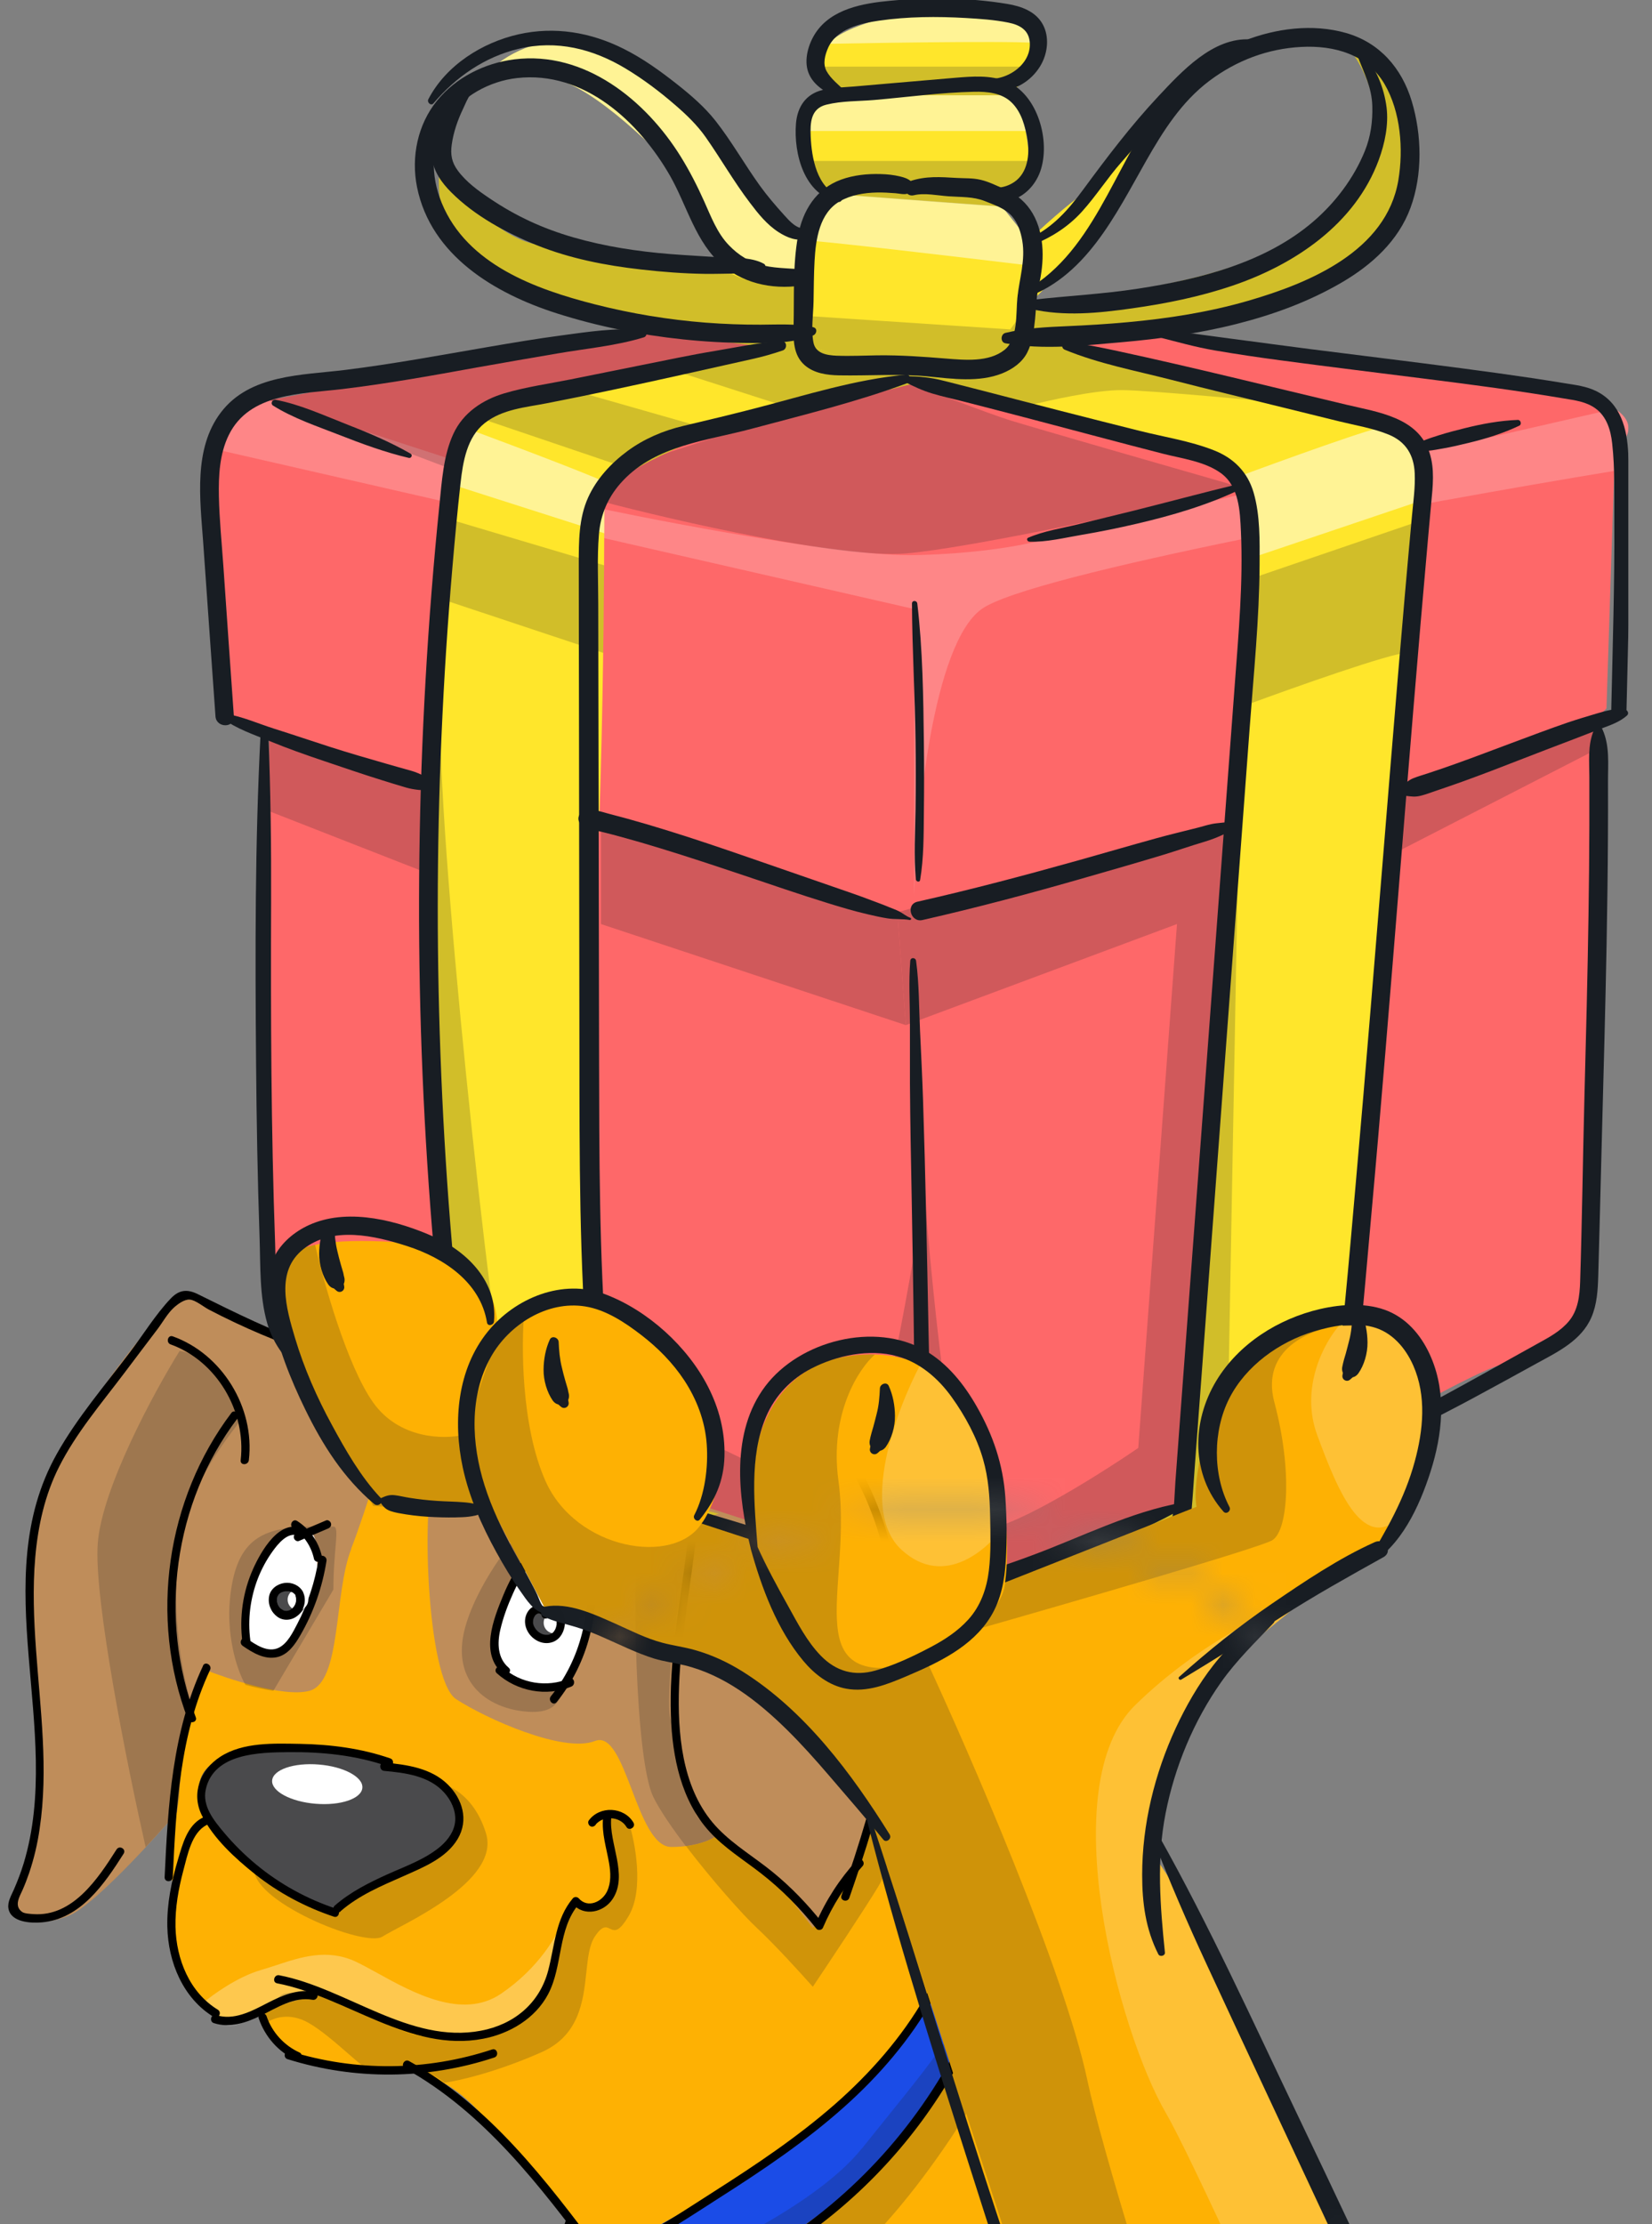
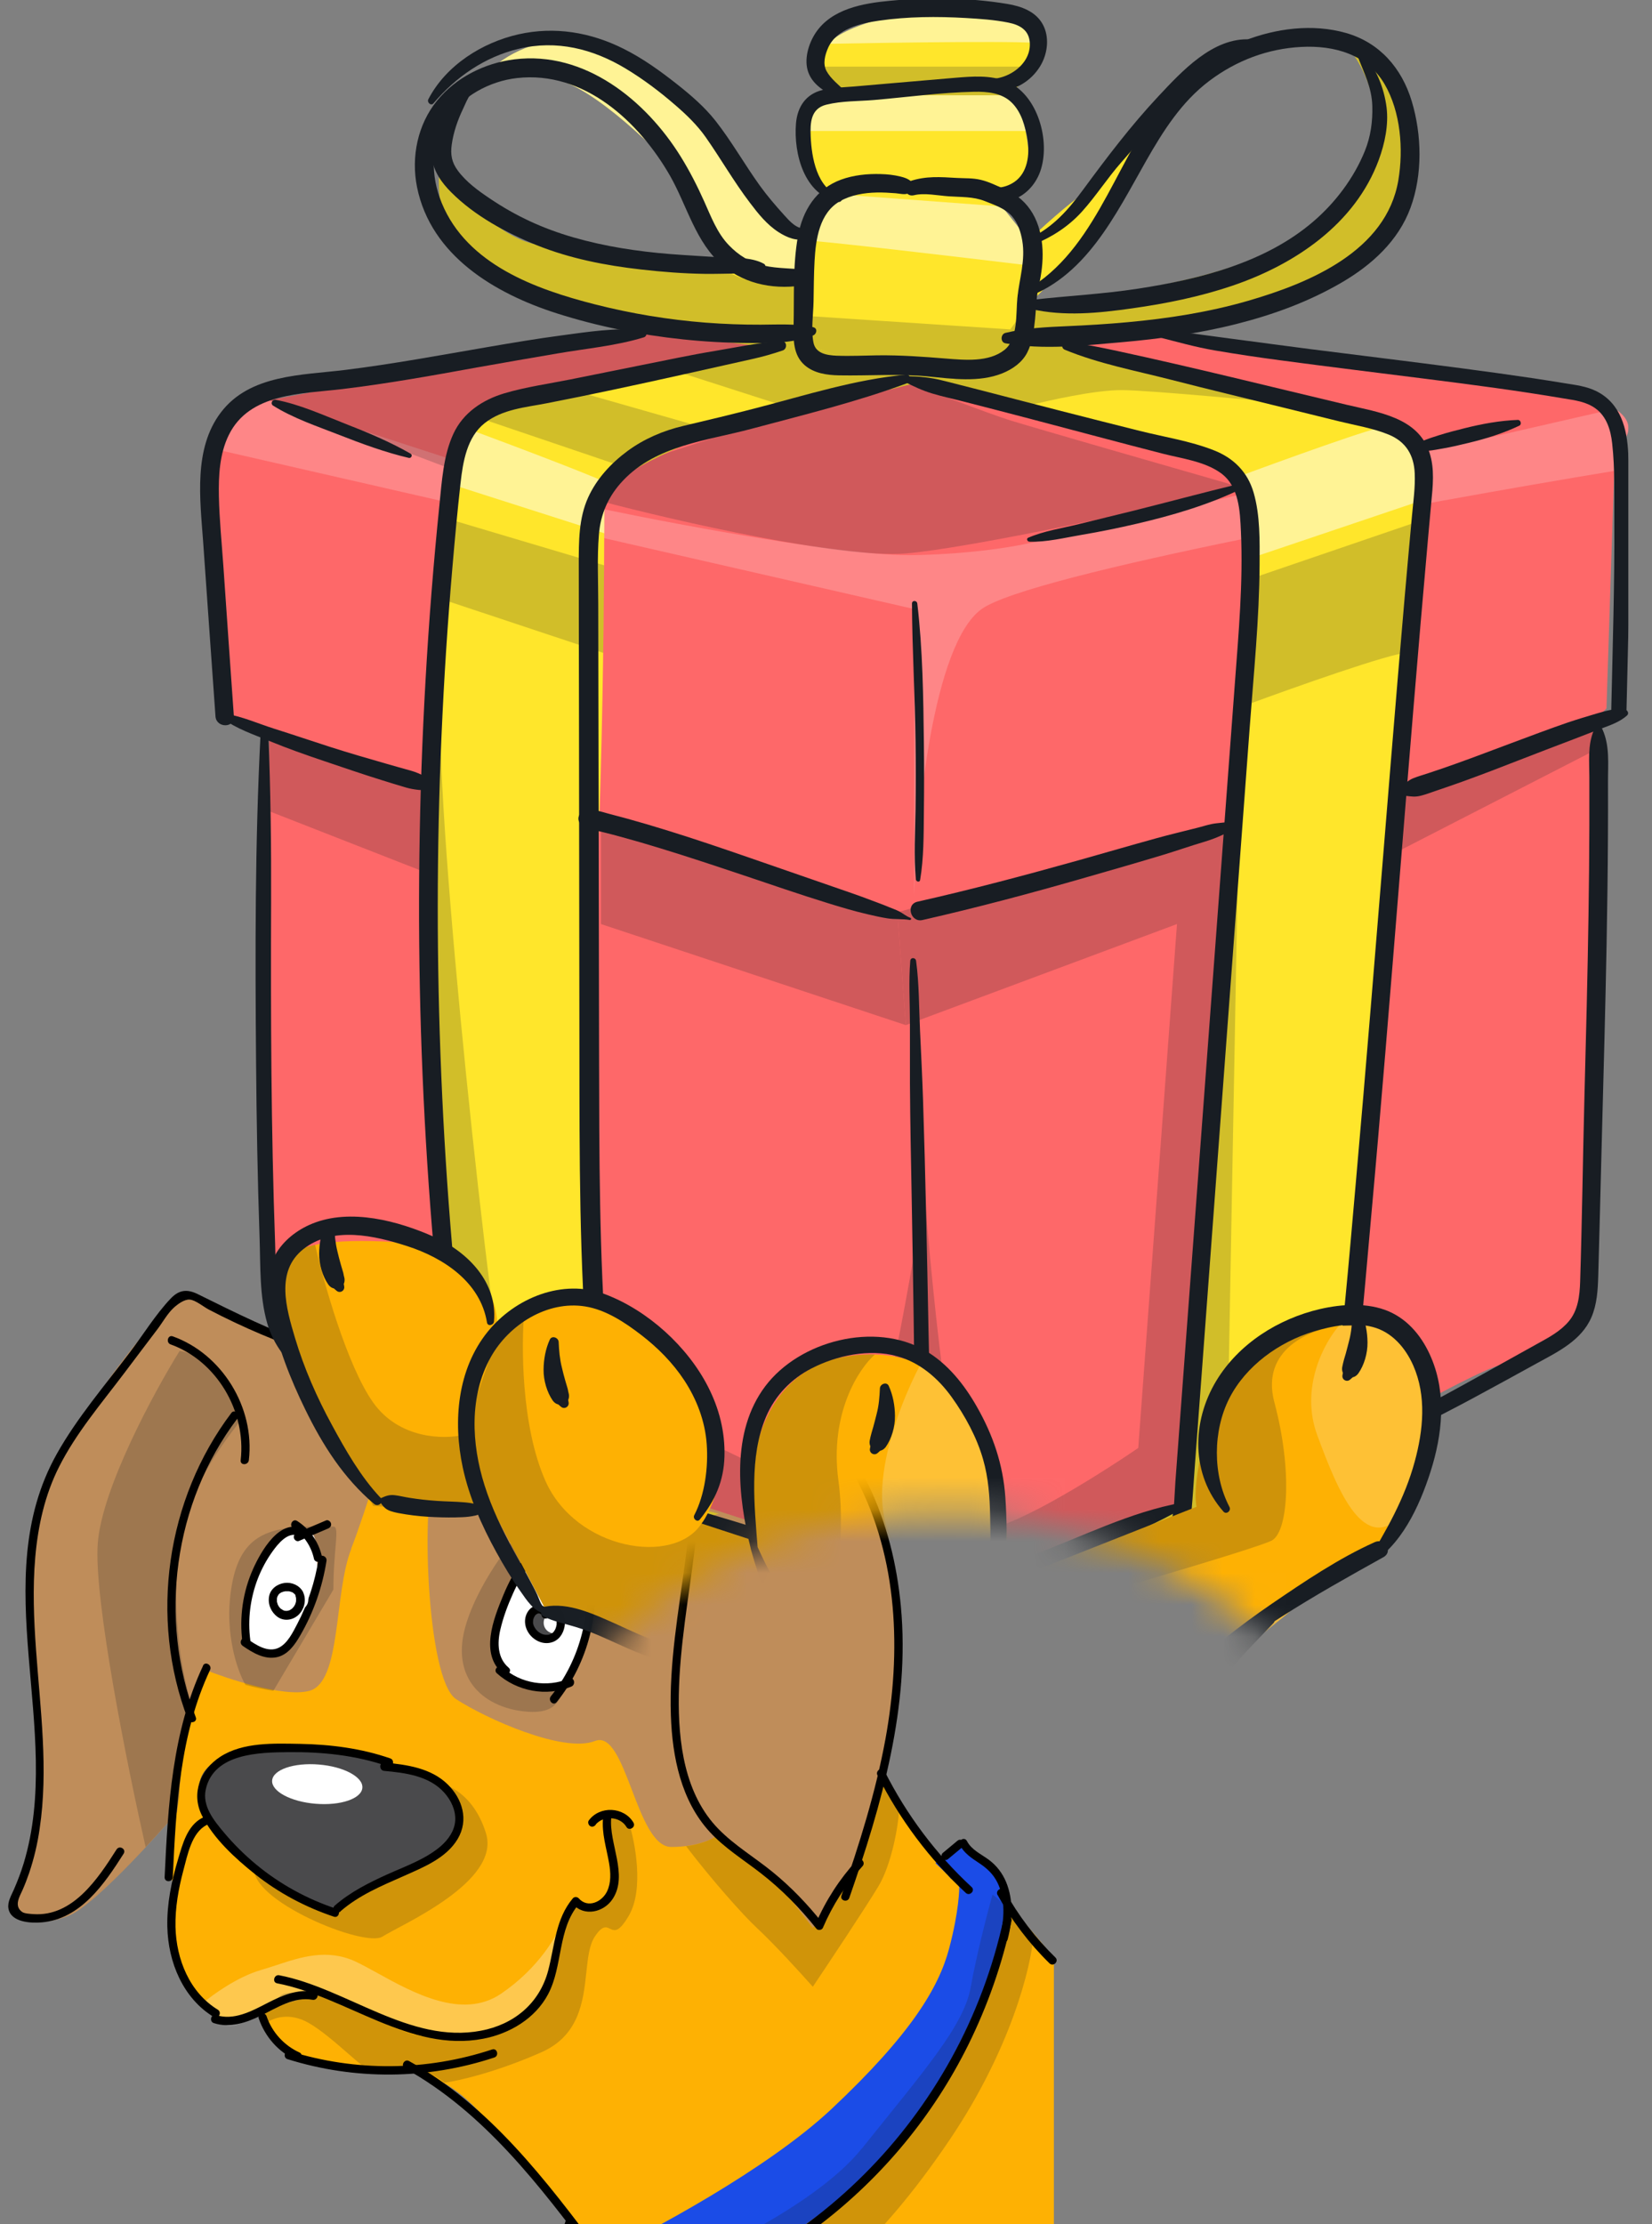
<svg xmlns="http://www.w3.org/2000/svg" width="52" height="70" viewBox="0 0 52 70" fill="none">
  <rect x="0" y="0" width="52" height="70" fill="#808080" stroke="none" />
  <g clip-path="url(#clip0_1124_32531)">
    <path d="M31.074 59.426C31.417 59.496 32.617 60.918 33.173 61.62V88.718H23.796C22.595 77.261 20.908 75.352 20.795 75.071C20.685 74.79 19.385 72.086 18.747 70.77C18.044 69.948 16.36 67.975 15.262 66.665C14.165 65.359 13.155 65.213 12.873 65.192C12.643 65.22 12.223 65.05 11.681 65.043C11.006 65.033 9.647 64.853 9.109 64.58C8.694 64.365 8.361 63.555 8.221 63.2C8.207 63.253 8.073 63.362 7.621 63.555C6.893 63.864 6.763 63.337 6.379 62.94C6.07 62.624 5.549 61.792 5.436 61.206L5.436 59.249C5.22 58.33 5.555 57.05 5.555 56.242C5.555 55.435 5.937 54.237 6.081 53.682C5.81 52.92 5.343 50.814 5.652 48.462C5.961 46.109 8.355 43.56 9.51 42.581L12.899 43.283C12.999 43.283 14.034 43.169 15.67 42.251C17.317 41.689 17.289 42.346 17.272 42.581C18.188 42.784 20.284 43.213 21.347 43.283C22.41 43.353 25.929 51.561 27.545 55.774L29.921 59.128C30.165 59.201 30.738 59.366 31.081 59.437L31.074 59.426Z" fill="#FEB103" />
    <g opacity="0.3">
      <path fill-rule="evenodd" clip-rule="evenodd" d="M7.623 63.66C8.08 63.467 8.21 63.358 8.224 63.305C8.227 63.291 8.224 63.281 8.213 63.277L10.069 62.747C10.854 63.052 12.617 63.723 13.368 63.976C14.312 64.292 14.74 64.193 16.154 63.66C17.285 63.231 17.656 61.353 17.697 60.465C17.553 60.886 16.97 61.932 15.769 62.747C14.552 63.572 12.998 62.712 11.883 62.097C11.623 61.953 11.386 61.824 11.184 61.729C10.295 61.322 9.479 61.588 8.694 61.848C8.532 61.901 8.371 61.953 8.213 61.999C7.466 62.217 6.68 62.785 6.382 63.045C6.468 63.133 6.543 63.228 6.612 63.319C6.855 63.635 7.058 63.898 7.623 63.66V63.66Z" fill="white" />
    </g>
    <path d="M30.195 58.021L29.444 58.635C29.695 58.871 30.195 59.348 30.195 59.38C30.195 59.422 30.195 60.124 29.873 61.332C29.551 62.539 28.693 64.007 26.166 66.38C24.142 68.276 20.434 70.257 18.836 71.011L17.978 69.825L17.443 70.723C17.536 70.906 17.773 71.338 17.978 71.601C18.184 71.865 18.935 72.514 19.285 72.809C19.906 72.605 21.271 72.159 21.751 72.019C22.352 71.843 24.344 70.899 26.851 68.88C29.359 66.861 31.012 62.606 31.502 61.332C31.993 60.057 31.765 59.283 31.291 58.781C30.914 58.378 30.309 58.123 30.192 58.021H30.195Z" fill="#1B4CE7" />
    <path d="M13.711 46.239C14.088 45.572 14.925 43.679 15.296 42.815C15.368 42.742 15.656 42.541 16.239 42.331C16.822 42.12 17.367 42.419 17.57 42.594C17.954 42.285 18.856 41.629 19.37 41.453C20.015 41.236 21.126 40.358 22.286 40.312C23.445 40.267 23.605 41.671 24.078 42.594C24.552 43.518 25.465 44.376 26.418 45.438C27.192 46.753 27.818 48.345 28.247 50.36C28.675 52.379 27.475 57.688 26.875 58.741C26.395 59.584 25.819 60.38 25.589 60.672L24.772 59.619L22.673 57.688C22.529 57.835 22.022 58.126 21.13 58.126C20.015 58.126 19.717 54.398 18.729 54.791C17.741 55.184 15.299 54.089 14.356 53.474C13.413 52.86 13.241 47.067 13.711 46.235V46.239Z" fill="#BF8D5A" />
    <path d="M11.054 48.738C11.499 47.615 12.384 44.701 12.768 43.384C11.654 43.121 9.387 42.439 8.598 42.053C7.611 41.568 6.684 40.972 5.868 40.885C5.051 40.797 1.547 45.74 1.122 47.671C0.693 49.602 1.251 53.218 1.21 55.63C1.169 58.042 0.726 59.124 0.383 59.826C0.04 60.528 1.241 60.675 2.184 60.282C2.939 59.966 4.756 57.986 5.573 57.035L5.889 53.866L6.452 52.551C7.124 52.814 8.903 53.425 9.73 53.215C10.759 52.951 10.501 50.143 11.06 48.738H11.054Z" fill="#BF8D5A" />
    <g opacity="0.2">
      <path d="M11.683 65.152C12.222 65.162 12.815 65.106 13.045 65.074C13.203 65.088 13.536 65.208 13.992 65.545C14.417 65.489 15.621 65.218 17.051 64.583C18.241 64.053 18.361 62.964 18.457 62.066C18.505 61.613 18.55 61.212 18.721 60.949C18.962 60.584 19.082 60.64 19.202 60.7C19.339 60.767 19.476 60.833 19.795 60.286C20.275 59.461 19.994 57.986 19.795 57.354L19.195 57.053V58.137C19.294 58.502 19.39 59.376 18.982 59.934C18.721 60.186 18.236 59.934 18.122 59.934C18.009 59.934 17.816 60.138 17.61 60.953C17.353 61.971 17.43 62.304 16.83 63.175C16.415 63.776 15.377 64.211 14.681 64.144C14.369 64.116 14.04 64.084 13.707 64.112C12.85 64.183 11.207 63.263 10.493 62.796C10.236 62.796 9.118 62.592 8.843 62.796C8.569 62.999 8.494 63.312 8.223 63.312C8.26 63.41 8.315 63.533 8.384 63.667C8.572 63.516 9.104 63.309 9.722 63.667C10.116 63.895 10.558 64.281 10.925 64.6C11.279 64.909 11.567 65.159 11.683 65.159V65.152Z" fill="#181D23" />
      <path d="M6.079 53.787C5.808 53.025 5.342 50.919 5.651 48.566C5.829 47.211 6.697 45.793 7.623 44.645C7.51 44.308 7.16 43.525 6.68 43.079C6.199 42.633 5.795 42.52 5.651 42.52C4.852 43.809 3.215 46.821 3.078 48.563C2.941 50.304 4.025 55.665 4.584 58.13C4.965 57.719 5.315 57.326 5.565 57.035L5.651 56.554C5.651 56.526 5.651 56.494 5.651 56.466C5.651 55.658 5.935 54.345 6.079 53.791V53.787Z" fill="#181D23" />
      <path fill-rule="evenodd" clip-rule="evenodd" d="M8.216 63.291L8.223 63.305C8.223 63.305 8.223 63.28 8.213 63.277L8.22 63.294L8.216 63.291Z" fill="#181D23" />
      <path d="M22.669 57.691C22.553 57.81 22.199 58.025 21.596 58.102C22.395 59.151 23.386 60.268 23.825 60.675C24.374 61.184 25.228 62.122 25.585 62.526C26.099 61.76 27.234 60.054 27.653 59.359C28.068 58.663 28.276 57.458 28.3 56.981L27.653 55.846C27.385 56.984 27.09 58.365 26.871 58.744C26.391 59.587 25.814 60.384 25.585 60.675L24.768 59.622L22.669 57.691Z" fill="#181D23" />
-       <path d="M23.074 45.817C22.33 44.378 21.699 43.409 21.339 43.384C21.044 43.363 20.67 43.318 20.262 43.254C19.73 43.711 19.109 44.29 18.742 44.641C18.979 45.754 20.344 45.572 20.111 47.685C19.878 49.799 20.004 55.409 20.563 56.55C20.762 56.957 21.146 57.519 21.589 58.102C22.193 58.025 22.546 57.811 22.663 57.691C22.405 57.565 21.891 57.256 21.891 57.031C21.891 56.754 21.335 54.581 21.119 54.142C20.903 53.703 21.332 49.29 21.891 48.559C22.337 47.977 22.076 46.126 21.891 45.277C22.206 45.452 22.693 45.694 23.067 45.814L23.074 45.817Z" fill="#181D23" />
      <path d="M27.128 67.616C25.551 69.589 21.294 71.468 19.363 72.159C19.686 72.834 20.035 73.56 20.306 74.132C20.838 74.01 22.238 73.638 23.609 73.146C25.324 72.532 27.513 70.878 29.913 67.311C31.834 64.457 32.455 61.88 32.527 60.949C32.067 60.408 31.546 59.84 31.241 59.626C31.083 60.187 30.73 61.56 30.558 62.529C30.346 63.744 29.101 65.155 27.128 67.62V67.616Z" fill="#181D23" />
      <path d="M13.711 56.111C14.078 56.125 14.911 56.462 15.296 57.691C15.779 59.229 12.6 60.584 12.041 60.946C11.482 61.311 7.805 59.798 8.007 58.745C8.168 57.902 11.876 56.638 13.707 56.111H13.711Z" fill="#181D23" />
    </g>
    <path d="M6.698 57.503C7.384 58.591 9.636 59.899 10.538 60.324C10.624 60.191 10.95 59.84 11.567 59.489C12.339 59.05 14.009 58.569 14.442 57.691C14.874 56.813 13.625 55.802 12.898 55.627C12.171 55.451 9.273 54.763 7.771 55.072C6.269 55.381 5.84 56.141 6.698 57.503Z" fill="#4A4A4C" />
    <path d="M11.406 56.265C11.379 56.606 10.724 56.831 9.938 56.767C9.153 56.704 8.539 56.374 8.566 56.034C8.594 55.693 9.249 55.468 10.034 55.532C10.82 55.595 11.434 55.925 11.406 56.265Z" fill="white" />
    <path d="M17.364 43.152C18.863 41.748 20.66 40.712 22.612 40.13C22.691 40.105 22.656 39.979 22.577 40.003C20.605 40.59 18.787 41.639 17.271 43.061C17.21 43.117 17.302 43.212 17.361 43.152H17.364Z" fill="black" />
    <path d="M22.224 40.288C23.04 40.414 23.393 41.2 23.657 41.91C23.867 42.468 24.09 42.984 24.46 43.451C24.868 43.967 25.359 44.399 25.798 44.887C26.237 45.375 26.638 45.951 26.957 46.551C28.274 49.04 28.37 51.989 27.873 54.721C27.564 56.406 27.049 58.046 26.487 59.657C26.432 59.815 26.679 59.886 26.734 59.727C27.753 56.796 28.651 53.692 28.356 50.55C28.233 49.226 27.91 47.92 27.334 46.727C27.049 46.137 26.7 45.579 26.295 45.069C25.856 44.522 25.328 44.058 24.865 43.535C24.577 43.205 24.323 42.851 24.141 42.447C23.959 42.043 23.846 41.632 23.664 41.243C23.393 40.656 22.944 40.137 22.292 40.035C22.131 40.01 22.063 40.263 22.224 40.288V40.288Z" fill="black" />
    <path d="M18.778 44.543C19.625 43.346 20.935 42.549 22.358 42.338C22.523 42.313 22.451 42.061 22.29 42.085C20.798 42.306 19.436 43.16 18.555 44.409C18.459 44.546 18.682 44.68 18.778 44.543Z" fill="black" />
    <path d="M22.262 40.203C21.922 39.968 21.374 40.277 21.041 40.403C20.557 40.586 20.084 40.793 19.624 41.025C18.685 41.499 17.803 42.081 16.987 42.752C16.857 42.857 17.042 43.043 17.169 42.938C17.899 42.338 18.685 41.815 19.518 41.372C19.93 41.154 20.348 40.958 20.78 40.782C21 40.695 21.223 40.61 21.446 40.533C21.634 40.466 21.946 40.298 22.135 40.428C22.272 40.523 22.403 40.294 22.265 40.2L22.262 40.203Z" fill="black" />
    <path d="M20.76 43.03C21.96 43.303 22.982 44.153 23.494 45.298C23.562 45.452 23.785 45.319 23.716 45.164C23.181 43.964 22.084 43.061 20.828 42.777C20.667 42.742 20.599 42.994 20.76 43.03V43.03Z" fill="black" />
    <path d="M26.968 58.544C26.43 59.134 25.997 59.798 25.678 60.538L25.881 60.51C25.418 59.928 24.903 59.39 24.327 58.92C23.751 58.45 23.134 58.088 22.622 57.568C21.546 56.476 21.343 54.83 21.367 53.352C21.419 50.266 22.52 47.194 21.775 44.118C21.734 43.953 21.487 44.023 21.528 44.188C22.317 47.45 21 50.708 21.117 53.987C21.161 55.293 21.439 56.673 22.341 57.653C22.808 58.162 23.401 58.527 23.939 58.945C24.595 59.454 25.181 60.047 25.699 60.7C25.747 60.76 25.87 60.746 25.901 60.672C26.21 59.952 26.622 59.306 27.15 58.73C27.263 58.608 27.081 58.421 26.968 58.544V58.544Z" fill="black" />
    <path d="M17.549 42.369C16.853 41.73 15.882 41.973 15.131 42.362C14.62 42.629 14.137 42.942 13.578 43.107C12.984 43.279 12.363 43.324 11.749 43.366C11.585 43.377 11.585 43.64 11.749 43.63C12.775 43.559 13.729 43.43 14.648 42.928C15.43 42.499 16.548 41.807 17.367 42.555C17.491 42.668 17.673 42.482 17.549 42.369V42.369Z" fill="black" />
    <path d="M13.571 43.261C12.295 43.051 11.036 42.742 9.812 42.321C8.587 41.899 7.414 41.316 6.238 40.734C5.895 40.562 5.638 40.586 5.37 40.87C4.89 41.376 4.499 42.019 4.077 42.573C3.298 43.605 2.427 44.617 1.789 45.754C-0.454 49.75 2.012 54.44 0.747 58.636C0.661 58.92 0.555 59.194 0.438 59.464C0.359 59.647 0.229 59.854 0.266 60.065C0.345 60.504 0.98 60.528 1.313 60.5C2.534 60.395 3.281 59.299 3.892 58.337C3.981 58.193 3.761 58.063 3.669 58.204C3.079 59.134 2.287 60.324 1.052 60.24C0.963 60.233 0.774 60.226 0.699 60.173C0.421 59.977 0.63 59.668 0.712 59.475C0.788 59.303 0.853 59.131 0.915 58.952C1.069 58.499 1.179 58.032 1.247 57.558C1.529 55.687 1.268 53.791 1.134 51.919C1 50.048 0.963 47.938 1.858 46.165C2.396 45.098 3.189 44.171 3.902 43.226C4.255 42.759 4.605 42.292 4.958 41.829C5.12 41.615 5.267 41.344 5.463 41.162C5.576 41.057 5.795 40.888 5.97 40.899C6.145 40.909 6.413 41.13 6.567 41.211C8.742 42.349 11.084 43.121 13.495 43.518C13.657 43.546 13.725 43.289 13.564 43.265L13.571 43.261Z" fill="black" />
    <path d="M7.833 45.954C8.028 44.29 6.982 42.608 5.439 42.057C5.281 42.001 5.216 42.254 5.37 42.31C6.811 42.826 7.754 44.406 7.576 45.954C7.555 46.123 7.812 46.119 7.833 45.954Z" fill="black" />
    <path d="M7.284 44.465C5.233 47.179 4.691 50.915 5.915 54.113C5.974 54.268 6.224 54.201 6.162 54.043C4.976 50.94 5.469 47.292 7.466 44.651C7.565 44.518 7.387 44.332 7.284 44.465V44.465Z" fill="black" />
    <path d="M6.393 52.421C5.418 54.496 5.288 56.817 5.182 59.078C5.175 59.246 5.432 59.246 5.439 59.078C5.542 56.866 5.659 54.584 6.612 52.555C6.684 52.404 6.461 52.27 6.389 52.421H6.393Z" fill="black" />
    <path d="M12.285 55.339C11.373 55.023 10.412 54.9 9.449 54.882C8.632 54.868 7.648 54.822 6.931 55.289C6.31 55.693 6.008 56.437 6.355 57.133C6.718 57.863 7.411 58.491 8.032 58.986C8.776 59.576 9.617 60.022 10.512 60.321C10.67 60.373 10.738 60.12 10.58 60.068C9.668 59.766 8.814 59.299 8.066 58.681C7.699 58.376 7.356 58.038 7.048 57.67C6.739 57.301 6.358 56.841 6.478 56.311C6.732 55.17 8.176 55.152 9.071 55.142C10.138 55.131 11.201 55.237 12.216 55.591C12.374 55.648 12.439 55.391 12.285 55.339Z" fill="black" />
    <path d="M10.717 60.152C11.304 59.64 12.021 59.345 12.72 59.036C13.324 58.766 14.044 58.481 14.405 57.877C14.765 57.273 14.549 56.61 14.099 56.164C13.568 55.637 12.796 55.535 12.093 55.469C11.928 55.455 11.928 55.718 12.093 55.732C12.755 55.792 13.516 55.887 13.99 56.424C14.199 56.659 14.346 56.968 14.329 57.291C14.312 57.614 14.11 57.898 13.87 58.105C13.389 58.516 12.755 58.734 12.189 58.99C11.623 59.246 11.03 59.541 10.539 59.97C10.412 60.079 10.594 60.265 10.721 60.156L10.717 60.152Z" fill="black" />
    <path d="M6.375 57.206C5.895 57.449 5.747 58.035 5.603 58.519C5.397 59.204 5.25 59.92 5.267 60.644C5.294 61.76 5.764 62.891 6.728 63.477C6.872 63.565 6.999 63.336 6.858 63.249C5.97 62.708 5.548 61.665 5.524 60.644C5.511 60.043 5.617 59.446 5.771 58.867C5.902 58.386 6.028 57.677 6.505 57.435C6.653 57.361 6.522 57.133 6.375 57.206Z" fill="black" />
    <path d="M6.732 63.67C7.24 63.835 7.754 63.656 8.217 63.431C8.721 63.186 9.253 62.831 9.839 62.936C10.001 62.964 10.069 62.712 9.908 62.684C9.363 62.585 8.865 62.806 8.389 63.052C7.912 63.298 7.356 63.596 6.801 63.417C6.643 63.365 6.574 63.621 6.732 63.67Z" fill="black" />
    <path d="M8.721 62.417C10.895 62.834 12.902 64.604 15.207 64.162C16.037 64.004 16.85 63.53 17.258 62.75C17.721 61.862 17.549 60.714 18.218 59.927H18.036C18.386 60.328 19.01 60.184 19.285 59.762C19.782 59.004 19.161 58.014 19.24 57.206C19.257 57.038 19 57.038 18.983 57.206C18.935 57.705 19.089 58.151 19.172 58.635C19.223 58.93 19.24 59.246 19.11 59.52C18.952 59.857 18.499 60.068 18.215 59.741C18.17 59.692 18.077 59.689 18.033 59.741C17.488 60.384 17.463 61.219 17.258 62.006C16.983 63.059 16.167 63.716 15.138 63.909C12.902 64.334 10.906 62.571 8.789 62.164C8.628 62.132 8.56 62.385 8.721 62.417V62.417Z" fill="black" />
    <path d="M18.75 57.424C18.794 57.361 18.887 57.298 18.956 57.27C19.062 57.227 19.141 57.217 19.25 57.224C19.432 57.234 19.621 57.329 19.717 57.494C19.799 57.638 20.022 57.508 19.94 57.361C19.796 57.112 19.528 56.975 19.254 56.961C18.98 56.947 18.702 57.062 18.534 57.291C18.492 57.347 18.523 57.438 18.578 57.47C18.643 57.508 18.712 57.48 18.753 57.424H18.75Z" fill="black" />
    <path d="M8.145 63.523C8.34 64.095 8.762 64.579 9.308 64.825C9.369 64.853 9.445 64.843 9.483 64.779C9.513 64.723 9.5 64.629 9.438 64.6C8.954 64.383 8.567 63.968 8.392 63.456C8.368 63.389 8.303 63.343 8.234 63.365C8.169 63.382 8.121 63.459 8.145 63.526V63.523Z" fill="black" />
    <path d="M9.05 64.804C11.17 65.468 13.451 65.45 15.56 64.752C15.718 64.699 15.649 64.446 15.492 64.499C13.42 65.183 11.197 65.201 9.119 64.552C8.961 64.502 8.893 64.755 9.05 64.804V64.804Z" fill="black" />
    <path d="M12.741 65.092C15.231 66.468 16.997 68.796 18.688 71.05C18.788 71.183 19.011 71.05 18.911 70.916C17.196 68.624 15.402 66.257 12.875 64.864C12.731 64.783 12.6 65.011 12.744 65.092H12.741Z" fill="black" />
    <path d="M27.623 55.873C28.323 57.267 29.266 58.523 30.401 59.573C30.525 59.685 30.707 59.499 30.583 59.387C29.462 58.351 28.536 57.115 27.843 55.739C27.767 55.588 27.544 55.722 27.62 55.873H27.623Z" fill="black" />
-     <path d="M30.315 58.636C30.291 61.69 28.47 64.302 26.285 66.219C25.102 67.255 23.795 68.129 22.478 68.968C21.161 69.807 19.902 70.699 18.397 71.001C18.235 71.033 18.304 71.289 18.465 71.254C19.991 70.945 21.309 70.022 22.605 69.193C23.984 68.315 25.352 67.399 26.577 66.303C28.762 64.355 30.545 61.701 30.569 58.636C30.569 58.467 30.312 58.467 30.312 58.636H30.315Z" fill="black" />
    <path d="M17.813 69.867C17.796 69.923 17.779 69.983 17.755 70.035C17.755 70.039 17.734 70.085 17.748 70.056C17.741 70.07 17.738 70.085 17.731 70.099C17.717 70.127 17.707 70.151 17.693 70.179C17.666 70.232 17.638 70.285 17.604 70.334C17.587 70.358 17.573 70.383 17.556 70.408C17.549 70.418 17.539 70.432 17.528 70.443C17.528 70.443 17.518 70.453 17.515 70.46C17.474 70.513 17.46 70.594 17.515 70.646C17.563 70.688 17.652 70.703 17.697 70.646C17.861 70.436 17.988 70.197 18.06 69.934C18.077 69.867 18.036 69.786 17.971 69.772C17.906 69.758 17.834 69.793 17.813 69.863V69.867Z" fill="black" />
    <path d="M19.316 72.971C24.097 72.009 28.264 68.817 30.473 64.365C31.087 63.126 31.547 61.813 31.838 60.458C31.872 60.293 31.625 60.222 31.591 60.388C30.24 66.612 25.359 71.489 19.247 72.721C19.086 72.753 19.155 73.006 19.316 72.974V72.971Z" fill="black" />
    <path d="M29.852 58.499C30.003 58.372 30.154 58.246 30.308 58.12C30.332 58.099 30.346 58.056 30.346 58.028C30.346 57.997 30.332 57.958 30.308 57.937C30.284 57.916 30.25 57.898 30.219 57.898C30.184 57.898 30.157 57.913 30.13 57.937C29.979 58.063 29.828 58.19 29.674 58.316C29.649 58.337 29.636 58.379 29.636 58.407C29.636 58.439 29.649 58.478 29.674 58.499C29.698 58.52 29.732 58.537 29.763 58.537C29.797 58.537 29.824 58.523 29.852 58.499Z" fill="black" />
    <path d="M30.216 58.07C30.35 58.327 30.587 58.478 30.817 58.632C31.063 58.794 31.262 58.976 31.396 59.246C31.653 59.77 31.616 60.412 31.472 60.963C31.43 61.128 31.677 61.195 31.718 61.033C31.873 60.447 31.904 59.791 31.667 59.225C31.55 58.948 31.372 58.716 31.135 58.537C30.899 58.358 30.583 58.225 30.436 57.94C30.357 57.789 30.137 57.923 30.213 58.074L30.216 58.07Z" fill="black" />
    <path d="M31.403 59.639C31.842 60.436 32.394 61.163 33.039 61.792C33.159 61.907 33.341 61.721 33.221 61.605C32.59 60.988 32.051 60.282 31.623 59.506C31.54 59.359 31.321 59.492 31.4 59.639H31.403Z" fill="black" />
    <path opacity="0.2" d="M9.509 48.044C8.223 48.131 7.407 48.465 7.235 50.361C7.143 51.382 7.393 52.436 7.726 53.025C8.01 53.103 8.312 53.169 8.604 53.212L10.494 50.027C10.494 48.735 10.706 48.044 10.494 48.044H9.509V48.044Z" fill="#181D23" />
    <path opacity="0.2" d="M16.839 47.685C17.213 47.962 18.012 48.668 18.211 49.272L18.218 49.29C18.468 50.044 18.808 51.07 18.211 51.993C17.611 52.92 17.954 53.959 16.626 53.871C15.296 53.784 14.112 52.871 14.685 51.07C15.141 49.63 16.314 48.212 16.843 47.682L16.839 47.685Z" fill="#181D23" />
    <path d="M15.768 50.933C16.009 49.95 16.955 48.886 17.398 48.475L18.598 49.528C18.584 49.778 18.564 50.406 18.598 50.933C18.632 51.459 18.125 52.499 17.871 52.952C17.528 53.067 16.712 53.232 16.197 52.952C15.556 52.6 15.47 52.161 15.768 50.933Z" fill="white" />
    <path d="M9.509 48.212C10.058 48.001 9.974 48.975 9.987 49.4C10.152 50.145 9.45 51.417 8.932 51.856C8.52 52.208 8.076 52.074 7.877 51.856C7.819 51.547 7.74 50.761 7.877 50.059C8.048 49.181 8.492 48.475 9.178 48.212L9.509 48.212Z" fill="white" />
    <path d="M17.418 50.627C16.691 50.519 16.39 51.526 17.034 51.66C17.679 51.793 17.998 50.627 17.418 50.627Z" fill="#4A4A4C" />
-     <path d="M9.167 50.013C8.289 49.946 8.33 50.933 9.016 50.933C9.702 50.933 9.894 50.013 9.167 50.013Z" fill="#4A4A4C" />
    <path d="M17.384 48.321C16.63 48.693 16.163 49.43 15.844 50.199C15.525 50.968 15.1 52.053 15.83 52.671C15.957 52.776 16.139 52.593 16.012 52.485C15.662 52.19 15.649 51.716 15.748 51.291C15.837 50.905 15.981 50.519 16.143 50.16C16.438 49.493 16.859 48.875 17.518 48.549C17.665 48.475 17.535 48.247 17.388 48.321H17.384Z" fill="black" />
    <path d="M15.639 52.66C16.27 53.229 17.199 53.408 17.985 53.078C18.136 53.015 18.071 52.762 17.916 52.825C17.22 53.117 16.39 52.987 15.821 52.474C15.697 52.362 15.515 52.548 15.639 52.66Z" fill="black" />
    <path d="M17.521 53.569C18.516 52.333 18.934 50.694 18.65 49.121C18.619 48.956 18.372 49.026 18.403 49.191C18.667 50.666 18.272 52.228 17.34 53.383C17.237 53.513 17.415 53.699 17.521 53.569V53.569Z" fill="black" />
    <path d="M18.578 49.244C18.136 48.911 17.731 48.528 17.374 48.103C17.329 48.05 17.24 48.054 17.192 48.103C17.141 48.156 17.148 48.236 17.192 48.289C17.566 48.732 17.988 49.128 18.451 49.472C18.506 49.514 18.595 49.483 18.626 49.427C18.664 49.36 18.636 49.29 18.581 49.248L18.578 49.244Z" fill="black" />
    <path d="M9.519 48.11C8.799 47.783 8.216 48.826 7.972 49.363C7.643 50.094 7.527 50.898 7.633 51.694C7.653 51.863 7.904 51.789 7.88 51.624C7.791 50.964 7.88 50.287 8.12 49.669C8.237 49.37 8.394 49.082 8.58 48.823C8.744 48.594 9.067 48.187 9.389 48.335C9.54 48.401 9.67 48.177 9.519 48.106V48.11Z" fill="black" />
    <path d="M7.633 51.793C7.949 52.011 8.316 52.235 8.71 52.155C9.063 52.081 9.283 51.761 9.454 51.463C9.869 50.747 10.147 49.95 10.277 49.125C10.305 48.96 10.054 48.889 10.03 49.054C9.917 49.771 9.694 50.466 9.358 51.105C9.218 51.372 9.056 51.712 8.782 51.853C8.432 52.028 8.048 51.761 7.767 51.565C7.63 51.47 7.499 51.698 7.636 51.793H7.633Z" fill="black" />
    <path d="M10.133 48.984C10.03 48.524 9.746 48.117 9.355 47.868C9.214 47.776 9.084 48.005 9.225 48.096C9.561 48.31 9.797 48.661 9.883 49.058C9.897 49.128 9.976 49.167 10.041 49.149C10.109 49.128 10.147 49.058 10.13 48.988L10.133 48.984Z" fill="black" />
    <path d="M9.41 48.496C9.715 48.366 10.024 48.233 10.329 48.103C10.394 48.075 10.439 48.015 10.418 47.941C10.401 47.878 10.326 47.822 10.261 47.85C9.955 47.98 9.647 48.114 9.341 48.243C9.276 48.272 9.232 48.331 9.252 48.405C9.269 48.468 9.345 48.524 9.41 48.496Z" fill="black" />
    <path d="M17.439 51.403C17.619 51.403 17.765 51.254 17.765 51.07C17.765 50.886 17.619 50.736 17.439 50.736C17.259 50.736 17.113 50.886 17.113 51.07C17.113 51.254 17.259 51.403 17.439 51.403Z" fill="white" />
    <path d="M9.38 50.676C9.559 50.676 9.705 50.527 9.705 50.343C9.705 50.159 9.559 50.009 9.38 50.009C9.2 50.009 9.054 50.159 9.054 50.343C9.054 50.527 9.2 50.676 9.38 50.676Z" fill="white" />
    <path d="M17.291 50.775C17.257 50.62 17.11 50.522 16.962 50.515C16.814 50.508 16.667 50.62 16.595 50.754C16.461 51.003 16.533 51.298 16.722 51.495C16.911 51.691 17.192 51.772 17.439 51.66C17.651 51.562 17.765 51.333 17.782 51.102C17.799 50.849 17.682 50.575 17.456 50.463C17.394 50.431 17.319 50.445 17.281 50.508C17.247 50.564 17.264 50.656 17.326 50.687C17.343 50.698 17.363 50.708 17.381 50.719C17.384 50.719 17.411 50.743 17.387 50.722C17.394 50.729 17.401 50.736 17.411 50.743C17.425 50.754 17.435 50.768 17.446 50.782C17.466 50.807 17.432 50.761 17.449 50.789C17.456 50.8 17.463 50.81 17.47 50.824C17.477 50.838 17.487 50.856 17.494 50.87C17.507 50.901 17.487 50.845 17.494 50.877C17.494 50.887 17.5 50.898 17.504 50.905C17.511 50.926 17.514 50.944 17.518 50.965C17.518 50.972 17.518 50.979 17.521 50.986C17.521 51 17.521 51 17.521 50.982C17.521 50.989 17.521 50.996 17.521 51.003C17.521 51.042 17.521 51.081 17.521 51.119C17.521 51.154 17.528 51.091 17.521 51.126C17.521 51.137 17.518 51.147 17.514 51.158C17.511 51.179 17.504 51.203 17.497 51.224C17.497 51.231 17.49 51.242 17.487 51.249C17.477 51.281 17.5 51.224 17.487 51.256C17.477 51.274 17.47 51.291 17.459 51.309C17.456 51.316 17.425 51.354 17.446 51.333C17.428 51.351 17.415 51.368 17.398 51.386C17.394 51.389 17.367 51.41 17.391 51.389C17.384 51.393 17.381 51.397 17.374 51.4C17.356 51.41 17.339 51.421 17.319 51.432C17.343 51.421 17.308 51.435 17.305 51.435C17.295 51.439 17.281 51.442 17.271 51.446C17.264 51.446 17.257 51.446 17.247 51.449C17.247 51.449 17.233 51.449 17.223 51.449C17.199 51.449 17.178 51.449 17.154 51.449C17.181 51.449 17.13 51.442 17.12 51.442C17.096 51.435 17.075 51.428 17.055 51.421C17.082 51.432 17.044 51.417 17.041 51.414C17.027 51.407 17.017 51.4 17.003 51.393C16.986 51.382 16.965 51.368 16.948 51.358C16.917 51.337 16.965 51.375 16.938 51.347C16.928 51.34 16.921 51.33 16.911 51.323C16.869 51.281 16.859 51.27 16.835 51.228C16.825 51.21 16.814 51.193 16.808 51.175C16.791 51.144 16.814 51.2 16.801 51.165C16.797 51.154 16.794 51.144 16.791 51.13C16.787 51.116 16.784 51.109 16.78 51.094C16.78 51.091 16.773 51.052 16.78 51.084C16.78 51.059 16.777 51.038 16.78 51.014C16.78 51.01 16.784 50.972 16.78 51C16.78 50.982 16.787 50.968 16.791 50.951C16.801 50.919 16.801 50.916 16.814 50.891C16.842 50.838 16.863 50.817 16.907 50.789C16.935 50.775 16.897 50.789 16.928 50.782C16.935 50.782 16.941 50.779 16.952 50.775C16.938 50.775 16.938 50.775 16.952 50.775C16.955 50.775 16.993 50.779 16.965 50.775C16.976 50.775 16.989 50.782 17 50.786C16.976 50.779 17.01 50.789 17.014 50.793C17.02 50.796 17.027 50.8 17.034 50.807C17.024 50.8 17.024 50.8 17.034 50.807C17.055 50.838 17.027 50.782 17.041 50.817C17.048 50.831 17.048 50.831 17.041 50.817C17.041 50.824 17.044 50.831 17.048 50.842C17.061 50.912 17.14 50.951 17.206 50.933C17.274 50.912 17.308 50.842 17.295 50.772L17.291 50.775Z" fill="black" />
    <path d="M9.293 50.21C9.293 50.21 9.303 50.231 9.307 50.241C9.314 50.255 9.303 50.234 9.303 50.231C9.303 50.234 9.303 50.241 9.307 50.245C9.314 50.266 9.317 50.287 9.32 50.308C9.32 50.322 9.32 50.298 9.32 50.298C9.32 50.298 9.32 50.312 9.32 50.315C9.32 50.326 9.32 50.333 9.32 50.343C9.32 50.354 9.32 50.364 9.32 50.375C9.32 50.406 9.324 50.361 9.32 50.382C9.317 50.403 9.314 50.424 9.307 50.441C9.307 50.452 9.3 50.463 9.296 50.473C9.296 50.473 9.29 50.491 9.296 50.473C9.303 50.456 9.296 50.473 9.296 50.48C9.286 50.498 9.279 50.519 9.266 50.536C9.259 50.547 9.252 50.554 9.248 50.564C9.248 50.568 9.242 50.572 9.242 50.575C9.248 50.568 9.255 50.561 9.242 50.572C9.228 50.589 9.211 50.603 9.197 50.621C9.19 50.628 9.183 50.631 9.176 50.638C9.197 50.621 9.176 50.638 9.166 50.645C9.149 50.656 9.132 50.663 9.115 50.677C9.104 50.684 9.121 50.677 9.125 50.673C9.121 50.673 9.118 50.677 9.111 50.677C9.101 50.68 9.087 50.684 9.077 50.687C9.067 50.687 9.06 50.691 9.049 50.694C9.046 50.694 9.039 50.694 9.036 50.694C9.063 50.694 9.049 50.694 9.043 50.694C9.025 50.694 8.991 50.701 8.977 50.694C8.977 50.694 9.005 50.701 8.988 50.694C8.984 50.694 8.977 50.694 8.974 50.694C8.964 50.694 8.953 50.691 8.943 50.687C8.933 50.687 8.926 50.68 8.916 50.677C8.902 50.673 8.923 50.68 8.926 50.68C8.919 50.677 8.912 50.673 8.905 50.67C8.888 50.659 8.871 50.649 8.854 50.638C8.833 50.624 8.868 50.652 8.851 50.638C8.84 50.631 8.833 50.621 8.823 50.614C8.809 50.599 8.796 50.582 8.782 50.568C8.772 50.557 8.789 50.575 8.789 50.575C8.789 50.572 8.782 50.568 8.782 50.564C8.775 50.554 8.768 50.543 8.761 50.533C8.751 50.515 8.741 50.494 8.734 50.477C8.744 50.498 8.734 50.48 8.734 50.466C8.73 50.456 8.727 50.445 8.724 50.434C8.72 50.424 8.717 50.413 8.717 50.403C8.717 50.399 8.71 50.368 8.717 50.389C8.72 50.406 8.717 50.375 8.717 50.368C8.717 50.357 8.717 50.347 8.717 50.336C8.717 50.326 8.717 50.315 8.717 50.305C8.717 50.28 8.713 50.326 8.717 50.305C8.72 50.284 8.727 50.263 8.734 50.241C8.734 50.234 8.744 50.22 8.734 50.245C8.734 50.241 8.737 50.234 8.741 50.231C8.744 50.224 8.751 50.213 8.755 50.206C8.761 50.196 8.765 50.189 8.772 50.178C8.758 50.199 8.768 50.182 8.775 50.175C8.789 50.161 8.803 50.147 8.816 50.136C8.792 50.157 8.816 50.136 8.823 50.136C8.83 50.129 8.84 50.126 8.851 50.118C8.861 50.111 8.868 50.108 8.878 50.105C8.905 50.09 8.864 50.108 8.885 50.105C8.905 50.097 8.923 50.09 8.943 50.087C8.953 50.087 8.964 50.083 8.974 50.08C9.005 50.073 8.953 50.08 8.984 50.08C9.008 50.08 9.029 50.08 9.053 50.08C9.067 50.08 9.077 50.08 9.087 50.08C9.108 50.08 9.063 50.073 9.094 50.08C9.115 50.083 9.139 50.09 9.159 50.097C9.173 50.101 9.197 50.111 9.17 50.097C9.18 50.101 9.19 50.108 9.2 50.111C9.211 50.115 9.218 50.122 9.228 50.129C9.231 50.129 9.262 50.154 9.248 50.143C9.235 50.133 9.259 50.154 9.262 50.157C9.272 50.164 9.279 50.175 9.286 50.182C9.286 50.182 9.293 50.189 9.296 50.192C9.307 50.203 9.283 50.175 9.293 50.189C9.3 50.199 9.307 50.213 9.314 50.224C9.348 50.284 9.43 50.308 9.488 50.27C9.547 50.231 9.571 50.154 9.533 50.09C9.42 49.89 9.183 49.788 8.96 49.817C8.737 49.845 8.514 49.996 8.47 50.241C8.425 50.487 8.535 50.74 8.734 50.884C8.933 51.028 9.207 50.996 9.389 50.828C9.585 50.645 9.66 50.333 9.53 50.09C9.499 50.031 9.41 50.006 9.355 50.045C9.3 50.083 9.272 50.161 9.31 50.224L9.293 50.21Z" fill="black" />
    <mask id="mask0_1124_32531" style="mask-type:alpha" maskUnits="userSpaceOnUse" x="-21" y="-3" width="88" height="82">
-       <path d="M45.036 62.983C45.036 71.496 38.135 78.398 29.621 78.398C21.108 78.398 14.207 71.496 14.207 62.983C14.207 54.47 21.108 47.569 29.621 47.569C38.135 47.569 45.036 54.47 45.036 62.983Z" fill="#D9D9D9" />
      <path d="M14.207 62.983C14.207 54.47 21.108 47.569 29.621 47.569C38.135 47.569 45.036 54.47 45.036 62.983L66.713 -2.649H-20.235L14.207 62.983Z" fill="#D9D9D9" />
    </mask>
    <g mask="url(#mask0_1124_32531)">
      <path d="M8.472 12.594L20.083 10.42L25.172 10.897C25.596 11.233 26.805 11.904 28.247 11.904C29.689 11.904 31.464 11.233 32.17 10.897L35.298 10.42C38.497 10.809 45.668 11.713 48.764 12.223C51.861 12.731 51.433 13.707 50.832 14.131L50.567 22.295L50.196 22.667C50.108 28.428 49.888 40.225 49.719 41.328C49.507 42.706 48.075 42.706 47.174 42.972C46.453 43.184 43.551 44.792 42.191 45.569C39.434 46.63 33.496 48.931 31.799 49.651C30.103 50.373 29.29 49.952 29.096 49.651L14.357 44.88C13.774 44.827 12.215 44.498 10.646 43.608C9.077 42.717 8.543 40.798 8.472 39.95V23.197L7.147 22.667C6.988 20.758 6.67 16.517 6.67 14.82C6.67 13.124 7.872 12.629 8.472 12.594Z" fill="#FE6869" />
      <path opacity="0.2" fill-rule="evenodd" clip-rule="evenodd" d="M50.832 12.863L32.807 16.994C32.33 17.135 30.856 17.429 28.777 17.471C26.699 17.513 21.444 16.534 19.076 16.04L8.472 12.594C7.962 12.624 7.019 12.985 6.746 14.131L28.777 19.168V28.18C28.848 25.635 29.371 20.27 30.898 19.168C32.425 18.065 44.809 15.81 50.81 14.82L50.832 14.131C51.229 13.851 51.55 13.331 50.832 12.863Z" fill="white" />
      <g opacity="0.2">
        <path fill-rule="evenodd" clip-rule="evenodd" d="M20.083 10.42L8.472 12.594L14.357 14.82C14.092 14.449 13.912 13.559 15.312 12.965C16.711 12.371 22.319 11.325 24.947 10.876L20.083 10.42ZM28.247 11.904C25.791 12.7 20.719 14.343 20.083 14.555C19.447 14.767 19.04 15.456 18.917 15.774C21.267 16.393 26.477 17.588 28.512 17.418C30.548 17.248 36.429 15.969 39.115 15.35C36.96 14.732 32.478 13.442 31.799 13.23C31.121 13.018 29.149 12.258 28.247 11.904Z" fill="#181D23" />
        <path d="M18.917 25.848L28.247 28.71L28.512 32.262L18.917 29.081V25.848Z" fill="#181D23" />
        <path d="M13.35 24.84L8.472 23.197V25.529L13.35 27.438V24.84Z" fill="#181D23" />
        <path d="M29.096 49.651C29.29 49.952 30.103 50.373 31.799 49.651C32.764 49.242 35.1 48.321 37.442 47.408L38.638 25.848L28.247 28.71L28.512 32.262L37.048 29.081L35.829 45.569C34.486 46.488 31.608 48.284 30.845 48.114C30.082 47.944 29.361 40.939 29.096 37.458C28.618 40.603 27.484 46.948 26.763 47.16C26.042 47.372 21.232 44.88 18.917 43.608C18.917 43.862 19.364 45.691 19.588 46.574L29.096 49.651Z" fill="#181D23" />
        <path d="M50.196 22.667L43.887 24.84V26.855L50.181 23.623C50.186 23.289 50.191 22.97 50.196 22.667Z" fill="#181D23" />
      </g>
      <path d="M23.953 10.897L15.735 12.806C15.347 12.718 14.505 13.241 14.251 16.04C13.933 19.539 13.509 29.506 13.509 33.27C13.509 37.034 14.304 46.206 14.834 46.789C15.364 47.372 17.485 47.796 18.545 48.008C19.393 48.178 20.772 48.079 21.355 48.008L22.628 47.637L19.022 46.789C18.704 42.954 18.164 34.426 18.545 30.99C19.022 26.696 19.022 16.517 19.022 15.722C19.022 14.927 22.362 13.601 23.158 13.442C23.794 13.315 27.311 12.435 28.989 12.011C31.746 12.594 37.377 13.877 37.843 14.344C38.426 14.927 39.274 14.396 39.38 18.903C39.465 22.508 37.79 39.561 36.942 47.637L34.768 48.38H36.359C37.546 48.38 40.388 47.319 41.66 46.789C42.12 43.644 43.113 35.91 43.41 30.142C43.781 22.932 45 15.828 44.841 15.086C44.682 14.344 44.205 13.283 41.66 12.806C39.624 12.424 35.369 11.375 33.496 10.897C35.351 10.685 39.38 10.123 40.653 9.572C42.243 8.883 43.993 7.504 44.152 6.497C44.311 5.49 44.47 2.786 43.41 2.097C43.211 1.967 42.944 1.855 42.635 1.763C43.335 2.811 44.12 5.331 41.66 7.027C38.585 9.148 33.92 9.307 32.382 9.572C33.142 8.843 34.789 7.124 35.298 6.073C35.807 5.022 36.36 3.974 36.573 3.582C35.565 4.631 34.537 5.803 34.132 6.073C33.623 6.412 32.754 7.204 32.382 7.557L31.534 6.497C31.817 6.479 32.382 6.168 32.382 5.066C32.382 3.963 31.994 3.228 31.799 2.998C32.206 2.556 32.955 1.588 32.7 1.249C32.382 0.824 30.792 0.082 28.989 0.347C27.187 0.612 25.596 1.196 25.808 2.097C25.978 2.818 26.339 2.998 26.498 2.998C25.985 3.016 25.013 3.21 25.225 3.846C25.437 4.483 25.702 5.596 25.808 6.073L25.225 7.557C24.872 7.381 23.963 6.709 23.158 5.437C22.15 3.846 19.818 1.249 18.015 1.249C16.768 1.249 15.8 1.731 15.077 2.554C15.508 2.406 16.637 2.199 17.697 2.554C19.022 2.998 21.09 5.119 21.673 5.808C22.14 6.359 22.504 7.734 22.628 8.353C20.984 8.264 17.443 7.982 16.425 7.557C15.187 7.042 13.818 5.456 13.919 4.811C13.63 6.098 13.944 7.378 14.834 8.353C15.725 9.328 18.316 10.102 19.5 10.367L23.953 10.897Z" fill="#FFE62B" />
      <g opacity="0.5">
        <path fill-rule="evenodd" clip-rule="evenodd" d="M19.022 15.722C19.022 15.588 19.116 15.44 19.277 15.285C19.073 15.126 16.23 14.052 14.834 13.535C14.641 13.918 14.463 14.479 14.341 15.285L19.02 16.782C19.022 16.226 19.022 15.851 19.022 15.722Z" fill="white" />
        <path d="M44.835 15.722C44.859 15.403 44.863 15.186 44.841 15.086C44.735 14.59 44.487 13.953 43.577 13.442C43.443 13.371 40.303 14.508 38.749 15.086C38.999 15.465 39.213 16.154 39.319 17.582L44.835 15.722Z" fill="white" />
        <path d="M25.225 7.557C24.872 7.381 23.963 6.709 23.158 5.437C22.15 3.846 19.818 1.249 18.015 1.249C16.768 1.249 15.8 1.731 15.077 2.554C15.508 2.406 16.637 2.199 17.697 2.554C19.022 2.998 21.09 5.119 21.673 5.808C22.14 6.359 22.504 7.734 22.628 8.353L25.225 8.989V7.557Z" fill="white" />
        <path d="M32.382 7.557L31.534 6.497L25.808 6.073L25.225 7.557C25.692 7.557 30.191 8.088 32.382 8.353V7.557Z" fill="white" />
        <path d="M26.498 2.998C25.985 3.016 25.013 3.21 25.225 3.846C25.253 3.931 25.283 4.024 25.312 4.123H32.282C32.153 3.543 31.931 3.154 31.799 2.998H26.498Z" fill="white" />
        <path d="M32.7 1.249C32.382 0.824 30.792 0.082 28.989 0.347C27.721 0.534 26.558 0.878 26.053 1.379C28.269 1.336 32.71 1.275 32.749 1.379C32.744 1.329 32.728 1.285 32.7 1.249Z" fill="white" />
      </g>
      <g opacity="0.2">
        <path fill-rule="evenodd" clip-rule="evenodd" d="M14.223 16.365L19.015 17.791C19.01 18.567 19.002 19.512 18.987 20.547L14.046 18.903C14.106 17.914 14.166 17.045 14.223 16.365Z" fill="#181D23" />
        <path d="M13.509 33.27C13.509 37.034 14.304 46.206 14.834 46.789C15.29 47.29 16.919 47.674 18.042 47.906C17.192 47.456 16.397 46.63 16.107 45.199C15.423 41.834 13.709 25.892 13.87 22.176C13.671 26.25 13.509 30.944 13.509 33.27Z" fill="#181D23" />
        <path d="M19.941 48.101C20.504 48.092 21.043 48.046 21.355 48.008L22.628 47.637L19.022 46.789L19.941 48.101Z" fill="#181D23" />
        <path d="M15.735 12.806C15.571 12.769 15.325 12.841 15.077 13.15L19.941 14.799C20.745 14.312 21.896 13.837 22.628 13.594L18.015 12.277L15.735 12.806Z" fill="#181D23" />
        <path d="M14.834 8.353C15.725 9.328 18.316 10.102 19.5 10.367L23.953 10.897H24.218H25.543L25.384 9.943L25.225 8.989C24.677 9.042 23.391 8.989 22.628 8.353C20.984 8.264 17.443 7.982 16.425 7.557C15.187 7.042 13.818 5.456 13.919 4.811C13.63 6.098 13.944 7.378 14.834 8.353Z" fill="#181D23" />
        <path d="M25.384 9.943L25.543 10.897C26.282 11.18 28.004 11.798 28.989 12.011C29.52 12.011 30.824 11.894 31.799 11.428C32.19 11.241 32.333 11.059 32.338 10.897C32.344 10.657 32.043 10.463 31.799 10.367L25.384 9.943Z" fill="#181D23" />
-         <path d="M31.534 6.497C31.817 6.479 32.382 6.168 32.382 5.066H25.568C25.669 5.466 25.757 5.843 25.808 6.073C27.611 6.214 31.28 6.497 31.534 6.497Z" fill="#181D23" />
        <path d="M25.808 2.097C25.978 2.818 26.339 2.998 26.498 2.998H31.799C32 2.78 32.285 2.433 32.49 2.097H25.808Z" fill="#181D23" />
        <path d="M33.496 10.897C35.351 10.685 39.38 10.123 40.653 9.572C42.243 8.883 43.993 7.504 44.152 6.497C44.311 5.49 44.47 2.786 43.41 2.097C43.211 1.967 42.944 1.855 42.635 1.763C43.335 2.811 44.12 5.331 41.66 7.027C38.585 9.148 33.92 9.307 32.382 9.572L31.799 10.367C32.043 10.463 32.344 10.657 32.338 10.897H33.496Z" fill="#181D23" />
        <path d="M25.543 10.897H24.218H23.953L20.984 11.587L25.225 12.951C26.498 12.637 28.038 12.251 28.989 12.011C28.004 11.798 26.282 11.18 25.543 10.897Z" fill="#181D23" />
        <path d="M41.66 12.806C39.624 12.424 35.369 11.375 33.496 10.897H32.338C32.333 11.059 32.19 11.241 31.799 11.428C30.824 11.894 29.52 12.011 28.989 12.011C29.902 12.204 31.131 12.474 32.382 12.765C33.001 12.602 34.45 12.277 35.298 12.277C36.147 12.277 39.893 12.63 41.66 12.806Z" fill="#181D23" />
        <path d="M39.357 18.217C39.367 18.432 39.375 18.66 39.38 18.903C39.396 19.575 39.351 20.715 39.261 22.176C40.732 21.633 43.796 20.547 44.282 20.547C44.489 18.797 44.676 17.341 44.777 16.365L39.357 18.217Z" fill="#181D23" />
        <path d="M36.942 47.637L34.768 48.38H36.359C36.877 48.38 37.709 48.178 38.589 47.906L38.99 25.961C38.459 32.693 37.513 42.2 36.942 47.637Z" fill="#181D23" />
      </g>
      <path d="M28.8 5.832C28.661 5.666 28.561 5.61 28.347 5.557C28.134 5.504 27.931 5.484 27.721 5.478C27.305 5.465 26.867 5.51 26.475 5.653C25.687 5.941 25.266 6.625 25.119 7.425C24.95 8.35 25.002 9.319 24.98 10.256C24.972 10.698 24.967 11.176 25.328 11.492C25.625 11.751 26.035 11.806 26.413 11.813C27.348 11.83 28.277 11.757 29.212 11.847C29.974 11.921 30.817 12.043 31.55 11.749C31.868 11.62 32.169 11.413 32.331 11.102C32.493 10.79 32.544 10.403 32.581 10.043C32.617 9.682 32.621 9.323 32.703 8.971C32.784 8.619 32.833 8.236 32.816 7.865C32.775 7.015 32.425 6.289 31.618 5.95C31.375 5.847 31.133 5.721 30.873 5.66C30.612 5.598 30.369 5.615 30.117 5.6C29.602 5.57 29.146 5.534 28.648 5.7C28.368 5.794 28.479 6.217 28.77 6.144C29.096 6.063 29.523 6.155 29.859 6.178C30.249 6.206 30.636 6.183 31.003 6.33C31.298 6.449 31.643 6.56 31.857 6.808C32.041 7.02 32.13 7.297 32.177 7.57C32.284 8.192 32.086 8.764 32.024 9.372C31.974 9.863 32.051 10.672 31.616 11.014C31.123 11.403 30.371 11.332 29.786 11.285C29.058 11.226 28.351 11.174 27.617 11.183C27.192 11.189 26.763 11.211 26.338 11.194C26.033 11.183 25.67 11.129 25.604 10.775C25.527 10.369 25.599 9.904 25.608 9.492C25.616 9.08 25.616 8.638 25.64 8.211C25.678 7.534 25.791 6.699 26.441 6.332C26.788 6.136 27.201 6.067 27.596 6.059C27.794 6.054 27.995 6.067 28.193 6.082C28.281 6.089 28.373 6.11 28.46 6.11C28.563 6.11 28.642 6.069 28.74 6.04C28.838 6.01 28.857 5.901 28.795 5.826L28.8 5.832Z" fill="#181D23" />
      <path d="M26.434 6.176C25.71 5.916 25.548 4.966 25.518 4.295C25.499 3.864 25.518 3.416 26.011 3.294C26.505 3.172 27.026 3.189 27.517 3.147C28.561 3.057 29.615 2.91 30.664 2.888C31.073 2.88 31.526 2.92 31.838 3.221C32.15 3.522 32.282 3.992 32.344 4.398C32.414 4.863 32.35 5.435 31.932 5.724C31.599 5.952 31.17 5.973 30.832 5.76C30.732 5.696 30.625 5.82 30.676 5.916C30.884 6.304 31.381 6.426 31.785 6.317C32.243 6.193 32.585 5.837 32.743 5.397C33.08 4.447 32.666 2.959 31.68 2.562C31.17 2.357 30.604 2.404 30.07 2.448C29.361 2.508 28.654 2.57 27.946 2.63C27.591 2.66 27.237 2.69 26.885 2.722C26.556 2.749 26.21 2.754 25.887 2.833C25.362 2.961 25.098 3.366 25.055 3.887C24.978 4.838 25.315 6.142 26.389 6.353C26.502 6.375 26.547 6.219 26.436 6.18L26.434 6.176Z" fill="#181D23" />
      <path d="M30.785 2.711C31.52 3.093 32.401 2.72 32.784 2.009C32.982 1.637 33.031 1.152 32.826 0.772C32.602 0.356 32.143 0.196 31.703 0.123C30.491 -0.077 29.231 -0.092 28.008 0.025C27.169 0.104 26.18 0.275 25.674 1.033C25.446 1.377 25.296 1.885 25.446 2.284C25.608 2.715 26.05 2.939 26.447 3.11C26.586 3.17 26.737 3.012 26.618 2.888C26.421 2.685 26.152 2.487 26.016 2.235C25.892 2.006 25.969 1.725 26.069 1.5C26.334 0.909 27.083 0.734 27.664 0.651C28.565 0.52 29.498 0.514 30.405 0.567C30.847 0.593 31.302 0.623 31.738 0.711C32.109 0.785 32.401 0.952 32.416 1.368C32.444 2.103 31.552 2.628 30.894 2.448C30.74 2.406 30.634 2.636 30.783 2.713L30.785 2.711Z" fill="#181D23" />
      <path d="M32.145 9.417C34.165 8.777 35.109 6.761 36.082 5.053C36.612 4.122 37.195 3.202 38.061 2.549C38.928 1.895 39.915 1.532 40.956 1.477C41.998 1.421 43.036 1.712 43.583 2.649C44.089 3.518 44.18 4.694 44.016 5.67C43.642 7.901 41.223 8.905 39.289 9.466C38.049 9.825 36.77 10.024 35.484 10.141C34.855 10.199 34.221 10.237 33.589 10.265C32.957 10.293 32.288 10.322 31.65 10.476C31.492 10.514 31.481 10.775 31.65 10.805C32.839 11.018 34.099 10.875 35.297 10.771C36.494 10.666 37.726 10.498 38.909 10.199C40.092 9.9 41.2 9.492 42.227 8.894C43.173 8.343 44.016 7.585 44.4 6.535C44.785 5.484 44.753 4.238 44.439 3.191C44.125 2.145 43.429 1.342 42.372 1.039C41.315 0.736 40.15 0.894 39.152 1.287C38.093 1.703 37.21 2.397 36.52 3.3C35.036 5.241 34.413 8.078 32.075 9.255C31.985 9.3 32.047 9.447 32.143 9.417H32.145Z" fill="#181D23" />
      <path d="M32.517 7.705C33.1 7.47 33.631 7.131 34.054 6.663C34.5 6.17 34.857 5.604 35.299 5.104C36.114 4.184 36.857 3.204 37.803 2.408C38.264 2.019 38.8 1.586 39.385 1.407C39.479 1.379 39.458 1.246 39.362 1.24C38.181 1.167 37.195 2.25 36.46 3.033C35.596 3.956 34.84 4.955 34.092 5.971C33.629 6.603 33.145 7.15 32.429 7.496C32.316 7.551 32.397 7.75 32.517 7.701V7.705Z" fill="#181D23" />
      <path d="M42.737 1.776C42.938 2.303 43.181 2.756 43.196 3.337C43.209 3.826 43.147 4.291 42.963 4.748C42.622 5.595 42.035 6.375 41.343 6.968C39.831 8.271 37.756 8.787 35.828 9.084C34.722 9.255 33.599 9.31 32.489 9.436C32.337 9.453 32.276 9.684 32.451 9.725C33.507 9.964 34.569 9.855 35.632 9.705C36.695 9.556 37.765 9.34 38.785 8.994C40.747 8.33 42.654 7.056 43.399 5.034C43.589 4.517 43.713 3.93 43.645 3.379C43.57 2.79 43.32 2.107 42.878 1.697C42.822 1.646 42.709 1.697 42.739 1.778L42.737 1.776Z" fill="#181D23" />
      <path d="M25.601 10.297C25.059 10.179 24.493 10.216 23.94 10.218C23.387 10.22 22.788 10.199 22.211 10.154C21.037 10.062 19.871 9.87 18.729 9.579C16.858 9.103 14.702 8.324 13.906 6.392C13.551 5.531 13.541 4.547 14.066 3.753C14.548 3.023 15.411 2.555 16.271 2.457C18.383 2.216 20.117 3.832 21.09 5.531C21.626 6.469 21.897 7.643 22.751 8.358C23.49 8.977 24.455 9.131 25.386 8.962C25.612 8.922 25.619 8.533 25.386 8.499C24.942 8.435 24.483 8.459 24.043 8.358C23.603 8.258 23.244 8.032 22.939 7.713C22.572 7.331 22.382 6.819 22.168 6.343C21.955 5.867 21.707 5.378 21.425 4.925C20.324 3.153 18.404 1.594 16.192 1.868C15.259 1.983 14.348 2.438 13.752 3.174C13.156 3.911 12.932 4.923 13.127 5.89C13.564 8.046 15.578 9.238 17.518 9.859C18.81 10.271 20.153 10.54 21.5 10.681C22.175 10.752 22.854 10.79 23.53 10.794C24.207 10.799 24.961 10.811 25.599 10.555C25.71 10.51 25.742 10.329 25.599 10.299L25.601 10.297Z" fill="#181D23" />
      <path d="M24.045 8.301C23.627 8.074 23.099 8.13 22.638 8.098C22.121 8.061 21.605 8.036 21.088 7.995C20.065 7.912 19.047 7.758 18.061 7.474C17.074 7.19 16.239 6.8 15.424 6.251C15.056 6.005 14.677 5.73 14.412 5.371C14.217 5.109 14.175 4.863 14.22 4.547C14.273 4.165 14.405 3.781 14.572 3.433C14.649 3.27 14.713 3.097 14.822 2.952C14.899 2.852 14.995 2.675 15.121 2.634C15.253 2.591 15.229 2.395 15.089 2.391C14.329 2.367 13.927 3.273 13.743 3.885C13.641 4.227 13.562 4.603 13.598 4.959C13.641 5.39 13.906 5.756 14.203 6.052C14.939 6.791 15.934 7.329 16.893 7.716C17.945 8.138 19.062 8.356 20.185 8.482C20.847 8.557 21.517 8.61 22.183 8.619C22.516 8.623 22.852 8.612 23.187 8.608C23.49 8.604 23.774 8.602 24.047 8.461C24.109 8.429 24.107 8.335 24.047 8.303L24.045 8.301Z" fill="#181D23" />
      <path d="M13.647 3.249C14.354 2.419 15.257 1.791 16.329 1.535C17.52 1.251 18.66 1.535 19.694 2.158C20.247 2.491 20.768 2.884 21.255 3.307C21.607 3.61 21.946 3.937 22.213 4.317C22.689 4.996 23.101 5.719 23.605 6.381C23.87 6.731 24.139 7.069 24.51 7.308C24.765 7.47 25.095 7.617 25.399 7.5C25.55 7.442 25.544 7.19 25.358 7.197C25.068 7.207 24.861 6.966 24.683 6.77C24.412 6.469 24.152 6.168 23.915 5.839C23.436 5.173 23.031 4.451 22.525 3.806C22.181 3.369 21.75 2.997 21.314 2.653C20.785 2.235 20.232 1.836 19.628 1.535C18.592 1.016 17.461 0.824 16.323 1.08C15.185 1.336 14.042 2.049 13.483 3.123C13.432 3.223 13.566 3.345 13.647 3.251V3.249Z" fill="#181D23" />
      <path d="M28.467 12.011C28.755 12.161 29.026 12.287 29.34 12.383C29.673 12.483 30.017 12.556 30.352 12.643C31.052 12.822 31.755 13.004 32.455 13.188C33.84 13.551 35.226 13.926 36.614 14.281C37.205 14.432 37.912 14.52 38.42 14.883C39.005 15.299 39.031 16.085 39.061 16.736C39.133 18.335 38.986 19.936 38.868 21.529C38.382 28.052 37.897 34.576 37.41 41.099C37.274 42.941 37.137 44.786 36.998 46.629C36.968 47.038 36.97 47.476 36.877 47.877C36.812 48.149 36.759 48.304 36.492 48.354C36.255 48.398 35.997 48.39 35.758 48.36C35.61 48.341 35.358 48.309 35.267 48.215C35.002 47.946 34.588 48.36 34.852 48.629C35.156 48.939 35.715 48.971 36.119 48.971C36.565 48.971 37.032 48.909 37.267 48.486C37.429 48.196 37.476 47.865 37.506 47.538C37.547 47.094 37.572 46.648 37.605 46.202C37.669 45.35 37.73 44.5 37.795 43.648C38.051 40.209 38.305 36.771 38.561 33.331C38.819 29.858 39.078 26.382 39.336 22.908C39.462 21.2 39.639 19.486 39.648 17.771C39.652 17.031 39.669 16.221 39.46 15.502C39.27 14.851 38.828 14.413 38.205 14.17C37.466 13.879 36.646 13.753 35.877 13.561C35.055 13.356 34.236 13.147 33.416 12.938C32.596 12.729 31.759 12.509 30.928 12.295C30.512 12.188 30.098 12.082 29.681 11.977C29.287 11.877 28.915 11.842 28.512 11.84C28.424 11.84 28.383 11.969 28.465 12.011H28.467Z" fill="#181D23" />
      <path d="M33.51 11.004C34.588 11.45 35.76 11.668 36.887 11.958C38.014 12.248 39.255 12.545 40.44 12.838C41.01 12.978 41.582 13.119 42.152 13.26C42.669 13.388 43.222 13.476 43.715 13.679C44.253 13.901 44.507 14.323 44.531 14.896C44.55 15.34 44.486 15.786 44.445 16.228C44.131 19.629 43.856 23.034 43.578 26.44C43.286 30.014 42.998 33.59 42.682 37.162C42.455 39.73 42.24 42.352 41.889 44.882C41.81 45.448 41.706 45.992 41.569 46.545C41.597 46.434 41.595 46.507 41.576 46.526C41.539 46.564 41.64 46.475 41.591 46.507C41.64 46.475 41.603 46.5 41.567 46.522C41.527 46.547 41.486 46.573 41.445 46.596C41.187 46.75 40.918 46.885 40.649 47.017C39.823 47.423 38.975 47.773 38.115 48.093C37.679 48.255 37.252 48.437 36.81 48.584C36.563 48.667 36.667 49.007 36.917 48.968C37.895 48.815 38.792 48.477 39.699 48.089C40.391 47.792 41.093 47.483 41.74 47.098C41.99 46.951 42.107 46.81 42.186 46.535C42.265 46.259 42.304 45.999 42.349 45.73C42.741 43.328 42.925 40.883 43.145 38.46C43.472 34.856 43.762 31.248 44.054 27.642C44.347 24.036 44.631 20.502 44.951 16.937C44.985 16.567 45.017 16.198 45.051 15.829C45.101 15.308 45.163 14.757 44.998 14.251C44.637 13.132 43.378 12.974 42.391 12.739C39.989 12.169 37.592 11.569 35.179 11.048C34.633 10.931 34.101 10.816 33.544 10.769C33.396 10.756 33.398 10.957 33.512 11.004H33.51Z" fill="#181D23" />
      <path d="M36.477 10.613C37.06 10.762 37.626 10.922 38.219 11.025C38.911 11.144 39.605 11.247 40.299 11.339C41.84 11.546 43.382 11.732 44.923 11.928C46.358 12.109 47.793 12.297 49.217 12.539C49.574 12.598 49.932 12.639 50.231 12.861C50.577 13.117 50.701 13.542 50.746 13.952C50.837 14.761 50.81 15.598 50.814 16.409C50.825 18.382 50.761 20.355 50.718 22.328C50.711 22.637 51.192 22.637 51.198 22.328C51.239 20.498 51.296 18.668 51.296 16.838C51.296 15.985 51.29 15.13 51.252 14.279C51.218 13.493 51.015 12.697 50.255 12.314C49.941 12.156 49.591 12.116 49.247 12.06C48.903 12.005 48.579 11.951 48.245 11.902C47.502 11.791 46.757 11.689 46.012 11.591C44.411 11.379 42.808 11.187 41.204 10.982C40.367 10.875 39.532 10.76 38.696 10.651C38.32 10.602 37.944 10.549 37.568 10.5C37.227 10.453 36.879 10.448 36.535 10.399C36.396 10.38 36.33 10.579 36.475 10.617L36.477 10.613Z" fill="#181D23" />
      <path d="M51.132 22.323C50.829 22.285 50.526 22.377 50.237 22.462C49.949 22.547 49.635 22.642 49.339 22.742C48.747 22.945 48.16 23.169 47.573 23.387C46.986 23.604 46.431 23.82 45.854 24.025C45.557 24.132 45.261 24.234 44.962 24.332C44.802 24.386 44.635 24.431 44.479 24.495C44.324 24.559 44.257 24.642 44.138 24.747C44.01 24.858 44.127 25.031 44.261 25.048C44.445 25.069 44.55 25.088 44.736 25.039C44.883 25.001 45.026 24.947 45.169 24.898C45.466 24.798 45.763 24.695 46.059 24.589C46.648 24.375 47.236 24.151 47.819 23.922C48.401 23.694 48.961 23.483 49.531 23.265C49.825 23.152 50.118 23.037 50.415 22.925C50.711 22.814 50.983 22.721 51.211 22.52C51.296 22.445 51.22 22.332 51.128 22.321L51.132 22.323Z" fill="#181D23" />
      <path d="M38.83 25.957C38.683 25.846 38.48 25.893 38.307 25.908C38.1 25.927 37.899 25.998 37.699 26.049C37.261 26.162 36.823 26.262 36.388 26.384C35.576 26.608 34.767 26.845 33.958 27.072C32.273 27.544 30.582 27.994 28.877 28.378C28.503 28.464 28.661 29.038 29.035 28.955C30.755 28.564 32.461 28.109 34.159 27.62C34.985 27.383 35.811 27.146 36.633 26.897C37.049 26.771 37.462 26.625 37.878 26.502C38.121 26.429 38.326 26.352 38.555 26.241C38.687 26.177 38.789 26.147 38.849 26C38.856 25.983 38.845 25.966 38.832 25.955L38.83 25.957Z" fill="#181D23" />
      <path d="M28.654 28.884C28.522 28.835 28.424 28.745 28.3 28.681C28.2 28.63 28.089 28.592 27.984 28.549C27.805 28.472 27.621 28.408 27.438 28.338C27.038 28.184 26.631 28.047 26.227 27.907C25.347 27.603 24.468 27.296 23.588 26.993C22.709 26.689 21.863 26.401 20.994 26.132C20.576 26.002 20.155 25.878 19.732 25.761C19.534 25.707 19.337 25.654 19.139 25.603C18.93 25.549 18.69 25.455 18.475 25.483C18.214 25.517 18.097 25.829 18.338 25.989C18.522 26.111 18.765 26.134 18.976 26.188C19.175 26.237 19.374 26.29 19.572 26.344C19.98 26.455 20.386 26.574 20.789 26.698C21.675 26.969 22.555 27.262 23.432 27.556C24.31 27.851 25.164 28.146 26.039 28.417C26.46 28.547 26.889 28.677 27.318 28.775C27.521 28.822 27.724 28.869 27.929 28.901C28.163 28.94 28.405 28.912 28.635 28.953C28.68 28.961 28.697 28.899 28.654 28.884Z" fill="#181D23" />
      <path d="M28.512 11.793C26.925 11.939 25.375 12.434 23.838 12.833C23.063 13.034 22.284 13.222 21.504 13.405C20.877 13.553 20.272 13.811 19.754 14.193C19.235 14.575 18.782 15.066 18.515 15.651C18.216 16.309 18.218 17.041 18.218 17.748C18.218 19.445 18.223 21.143 18.225 22.84C18.229 26.235 18.233 29.629 18.238 33.024C18.242 36.376 18.231 39.734 18.513 43.078C18.592 44.009 18.695 44.938 18.823 45.864C18.923 46.588 19.011 47.378 19.44 47.993C19.807 48.516 20.369 48.804 21.011 48.71C21.27 48.674 21.53 48.576 21.724 48.396C21.933 48.206 21.972 47.927 21.933 47.658C21.912 47.51 21.677 47.489 21.615 47.615C21.438 47.978 20.977 48.164 20.59 48.093C20.057 47.995 19.79 47.446 19.653 46.972C19.465 46.319 19.406 45.621 19.325 44.948C19.228 44.152 19.154 43.353 19.094 42.555C18.861 39.455 18.863 36.342 18.857 33.236C18.851 30.129 18.846 26.941 18.84 23.794C18.838 22.204 18.833 20.611 18.831 19.02C18.831 18.295 18.793 17.558 18.851 16.834C18.902 16.17 19.156 15.602 19.615 15.12C20.667 14.01 22.252 13.871 23.654 13.495C25.292 13.057 26.961 12.65 28.55 12.062C28.686 12.013 28.68 11.774 28.514 11.789L28.512 11.793Z" fill="#181D23" />
      <path d="M24.598 10.737C23.891 10.773 23.204 10.929 22.506 11.044C21.729 11.172 20.958 11.339 20.185 11.492C19.412 11.646 18.699 11.791 17.956 11.941C17.266 12.079 16.551 12.178 15.876 12.378C15.202 12.579 14.58 12.98 14.269 13.657C13.957 14.334 13.908 15.145 13.831 15.899C13.645 17.724 13.5 19.554 13.396 21.386C13.184 25.067 13.137 28.758 13.25 32.446C13.366 36.15 13.645 39.848 14.089 43.526C14.188 44.346 14.241 45.204 14.45 46.005C14.619 46.66 14.975 47.231 15.554 47.593C16.583 48.24 17.932 48.189 19.081 48.469C19.371 48.539 19.668 48.623 19.942 48.744C20.087 48.808 20.264 48.631 20.125 48.505C19.218 47.677 17.941 47.737 16.811 47.465C16.28 47.337 15.75 47.13 15.4 46.69C14.926 46.095 14.892 45.236 14.798 44.513C14.343 40.977 14.04 37.42 13.891 33.859C13.741 30.298 13.741 26.728 13.897 23.167C13.974 21.386 14.089 19.605 14.243 17.829C14.318 16.952 14.399 16.076 14.497 15.201C14.572 14.533 14.698 13.755 15.259 13.314C15.821 12.872 16.558 12.82 17.206 12.692C17.902 12.556 18.599 12.415 19.292 12.267C20.755 11.958 22.209 11.627 23.667 11.302C24.002 11.228 24.314 11.14 24.639 11.029C24.79 10.976 24.777 10.726 24.598 10.735V10.737Z" fill="#181D23" />
      <path d="M20.232 10.389C19.38 10.305 18.511 10.444 17.666 10.557C16.89 10.66 16.122 10.79 15.351 10.922C13.859 11.178 12.368 11.456 10.866 11.642C9.508 11.81 7.864 11.778 6.95 12.983C6.087 14.121 6.297 15.705 6.393 17.033C6.525 18.871 6.649 20.709 6.783 22.547C6.811 22.917 7.388 22.919 7.362 22.547C7.247 20.97 7.142 19.392 7.031 17.814C6.98 17.084 6.905 16.35 6.89 15.617C6.877 14.973 6.911 14.283 7.2 13.694C7.851 12.359 9.51 12.398 10.78 12.244C12.202 12.073 13.611 11.819 15.02 11.563C15.864 11.411 16.709 11.268 17.552 11.123C18.453 10.967 19.389 10.886 20.264 10.617C20.394 10.576 20.36 10.401 20.234 10.389H20.232Z" fill="#181D23" />
      <path d="M7.029 22.622C7.435 22.934 7.985 23.116 8.455 23.31C9.036 23.551 9.627 23.758 10.223 23.959C10.819 24.16 11.406 24.362 12.004 24.548C12.262 24.629 12.52 24.708 12.781 24.785C12.913 24.823 13.041 24.845 13.18 24.86C13.302 24.873 13.374 24.841 13.485 24.826C13.579 24.813 13.677 24.683 13.577 24.604C13.477 24.525 13.423 24.454 13.306 24.399C13.188 24.343 13.082 24.298 12.96 24.262C12.689 24.185 12.415 24.11 12.144 24.031C11.557 23.863 10.97 23.692 10.389 23.506C9.809 23.32 9.224 23.12 8.639 22.936C8.139 22.778 7.614 22.543 7.095 22.462C6.997 22.447 6.95 22.56 7.029 22.62V22.622Z" fill="#181D23" />
      <path d="M8.201 23.116C8.024 26.542 8.032 29.973 8.06 33.404C8.075 35.255 8.107 37.106 8.171 38.957C8.201 39.839 8.165 40.779 8.408 41.633C8.604 42.32 9.032 42.871 9.599 43.296C10.244 43.778 11.011 44.081 11.764 44.346C12.518 44.611 13.336 44.871 14.119 45.136C14.42 45.236 14.523 44.788 14.247 44.673C12.945 44.124 11.523 43.9 10.293 43.178C9.725 42.845 9.204 42.393 8.959 41.765C8.639 40.947 8.69 39.997 8.66 39.135C8.532 35.556 8.521 31.974 8.534 28.395C8.54 26.634 8.519 24.875 8.447 23.116C8.44 22.957 8.212 22.96 8.203 23.116H8.201Z" fill="#181D23" />
      <path d="M19.068 46.791C19.931 47.226 20.849 47.538 21.752 47.882C22.952 48.339 24.173 48.721 25.403 49.088C26.432 49.395 27.465 49.703 28.512 49.953C28.817 50.025 29.124 50.1 29.436 50.132C30.249 50.218 31.095 49.985 31.859 49.733C32.831 49.413 33.785 49.032 34.731 48.644C35.602 48.285 36.46 47.92 37.274 47.442C37.359 47.393 37.299 47.275 37.21 47.29C35.566 47.583 34.037 48.375 32.478 48.951C31.55 49.295 30.593 49.637 29.59 49.637C29.34 49.637 29.118 49.581 28.83 49.517C26.616 49.026 24.472 48.268 22.296 47.634C21.237 47.325 20.181 46.991 19.143 46.614C19.041 46.577 18.972 46.739 19.068 46.789V46.791Z" fill="#181D23" />
      <path d="M42.25 45.764C43.736 45.394 45.084 44.69 46.426 43.97C47.078 43.62 47.722 43.264 48.371 42.907C49.02 42.551 49.778 42.192 50.094 41.455C50.27 41.045 50.295 40.595 50.308 40.155C50.323 39.649 50.336 39.143 50.349 38.637C50.376 37.619 50.4 36.598 50.428 35.58C50.481 33.62 50.534 31.662 50.571 29.702C50.592 28.587 50.607 27.471 50.613 26.356C50.617 25.776 50.617 25.193 50.615 24.612C50.613 24.031 50.675 23.478 50.442 22.957C50.383 22.823 50.208 22.889 50.165 22.994C49.971 23.459 50.028 23.961 50.028 24.456C50.028 24.952 50.028 25.451 50.028 25.951C50.026 26.905 50.015 27.86 50.001 28.814C49.973 30.706 49.924 32.595 49.874 34.487C49.823 36.438 49.8 38.389 49.738 40.341C49.723 40.779 49.674 41.235 49.381 41.583C49.127 41.887 48.771 42.081 48.429 42.269C47.838 42.595 47.248 42.928 46.657 43.255C45.882 43.684 45.107 44.116 44.313 44.511C43.608 44.861 42.919 45.266 42.193 45.567C42.073 45.617 42.114 45.8 42.248 45.766L42.25 45.764Z" fill="#181D23" />
      <path d="M28.706 18.995C28.712 20.442 28.802 21.888 28.819 23.335C28.828 24.042 28.828 24.749 28.819 25.455C28.81 26.162 28.759 26.946 28.83 27.68C28.836 27.748 28.949 27.778 28.962 27.697C29.081 26.999 29.073 26.267 29.081 25.56C29.09 24.853 29.09 24.113 29.081 23.389C29.064 21.926 29.045 20.449 28.874 18.995C28.862 18.89 28.706 18.884 28.706 18.995Z" fill="#181D23" />
      <path d="M28.652 30.244C28.601 30.885 28.64 31.542 28.642 32.185C28.644 32.828 28.64 33.453 28.642 34.087C28.65 35.328 28.676 36.57 28.699 37.811C28.744 40.243 28.778 42.674 28.806 45.106C28.815 45.824 28.823 46.541 28.834 47.258C28.845 47.976 28.919 48.723 28.998 49.459C29.011 49.583 29.182 49.586 29.192 49.459C29.412 46.949 29.274 44.41 29.227 41.891C29.18 39.459 29.133 37.027 29.054 34.596C29.03 33.878 28.994 33.161 28.96 32.443C28.926 31.726 28.934 30.966 28.836 30.242C28.821 30.127 28.661 30.12 28.652 30.242V30.244Z" fill="#181D23" />
      <path d="M32.397 17.048C32.942 17.067 33.514 16.922 34.05 16.832C34.63 16.734 35.209 16.616 35.783 16.482C36.9 16.221 37.997 15.901 39.035 15.404C39.129 15.359 39.061 15.216 38.965 15.239C37.848 15.508 36.738 15.809 35.623 16.087C35.068 16.224 34.511 16.358 33.956 16.495C33.431 16.625 32.861 16.708 32.363 16.924C32.299 16.952 32.337 17.043 32.397 17.046V17.048Z" fill="#181D23" />
      <path d="M8.602 12.769C9.239 13.168 9.982 13.414 10.678 13.687C11.374 13.96 12.121 14.236 12.868 14.411C12.947 14.43 12.998 14.319 12.924 14.277C12.27 13.903 11.562 13.606 10.861 13.333C10.161 13.059 9.431 12.724 8.679 12.583C8.568 12.562 8.5 12.705 8.6 12.769H8.602Z" fill="#181D23" />
      <path d="M44.624 14.178C44.682 14.174 44.744 14.204 44.806 14.2C44.868 14.195 44.928 14.189 44.987 14.182C45.128 14.168 45.269 14.14 45.408 14.116C45.686 14.069 45.959 14.003 46.232 13.937C46.779 13.805 47.315 13.638 47.823 13.397C47.91 13.354 47.868 13.211 47.774 13.215C47.208 13.237 46.653 13.339 46.104 13.476C45.833 13.544 45.56 13.613 45.293 13.698C45.154 13.743 45.015 13.785 44.879 13.839C44.821 13.862 44.759 13.884 44.703 13.911C44.663 13.931 44.633 13.982 44.597 13.997C44.509 14.033 44.505 14.191 44.622 14.18L44.624 14.178Z" fill="#181D23" />
      <path d="M46.344 78.856C47.791 81.943 51.97 92.962 53.879 98.085L56.832 102.124C55.145 104.153 51.238 108.405 49.117 109.177C46.995 109.948 46.384 109.498 46.344 109.177L44.174 103.45C41.12 95.714 37.278 86.873 35.735 82.533C34.192 78.193 28.742 61.476 27.537 57.518C27.155 56.915 26.174 55.468 25.306 54.504C24.221 53.298 22.594 52.575 21.69 52.394C20.966 52.249 18.375 51.168 17.169 50.646L15.602 47.692L11.744 47.391C10.86 45.803 9.067 42.388 8.971 41.423C8.85 40.218 7.946 38.892 12.105 39.072C15.2 39.207 15.754 40.95 15.638 41.986C15.786 41.576 16.406 41.001 18.133 40.881C20.725 40.7 22.172 43.714 22.594 45.16C22.931 46.318 22.363 47.587 22.082 47.948L23.694 48.476C23.393 46.547 23.679 42.532 27.537 42.629C31.395 42.725 31.917 47.793 31.636 49.802L37.664 47.421C37.503 46.657 38.001 44.341 38.869 43.232C39.954 41.845 41.401 41.664 43.149 41.725C44.897 41.785 44.776 43.171 45.018 44.618C45.211 45.775 44.093 47.873 43.511 48.777C42.807 49.179 41.256 50.115 40.678 50.646C39.954 51.309 38.869 51.912 37.784 53.66C36.916 55.058 36.378 57.297 36.217 58.241C36.8 59.065 38.146 61.146 38.869 62.883C39.773 65.052 44.535 74.999 46.344 78.856Z" fill="#FEB103" />
      <g style="mix-blend-mode:overlay" opacity="0.2">
        <path fill-rule="evenodd" clip-rule="evenodd" d="M53.879 98.085C51.97 92.962 47.791 81.943 46.344 78.856C45.829 77.759 45.076 76.169 44.241 74.406C42.139 69.97 39.516 64.435 38.869 62.883C38.146 61.146 36.8 59.065 36.217 58.241C36.378 57.297 36.916 55.058 37.784 53.66C38.615 52.322 39.446 51.654 40.114 51.118C40.319 50.953 40.508 50.801 40.678 50.646C40.783 50.549 40.922 50.438 41.081 50.32C40.163 50.589 37.808 51.634 35.735 53.66C33.143 56.191 35.192 63.907 36.699 66.499C37.488 67.856 40.294 74.056 43.082 80.218C45.618 85.823 48.14 91.397 49.117 93.263C49.491 93.979 49.888 94.795 50.286 95.615C52.067 99.282 53.879 103.012 53.879 98.085ZM43.149 41.725C42.803 41.713 42.469 41.71 42.147 41.725C41.69 42.247 40.912 43.666 41.461 45.16C42.147 47.029 42.947 48.898 44.133 47.692C44.648 46.693 45.152 45.426 45.018 44.618C44.982 44.404 44.954 44.192 44.927 43.985C44.771 42.791 44.639 41.776 43.149 41.725ZM15.638 41.986C15.63 42.064 15.617 42.138 15.602 42.207C15.598 42.143 15.609 42.068 15.638 41.986Z" fill="white" />
        <path d="M28.972 42.941C28.212 44.373 27.03 47.543 28.381 48.777C29.731 50.011 31.133 48.739 31.665 47.948C31.512 46.079 30.816 43.77 28.972 42.941Z" fill="white" />
      </g>
      <path opacity="0.2" fill-rule="evenodd" clip-rule="evenodd" d="M50.462 108.42C48.828 104.855 45.15 96.84 43.511 93.305C41.461 88.886 35.132 69.754 34.228 65.474C33.504 62.051 30.525 55.184 29.126 52.178C28.393 52.475 27.648 52.594 27.115 52.394C26.215 52.056 26.295 50.926 26.396 49.482C26.458 48.604 26.528 47.61 26.392 46.607C26.102 44.485 27.035 43.071 27.537 42.629C23.679 42.532 23.393 46.547 23.694 48.476L22.082 47.948C21.208 49.29 18.133 48.777 17.169 46.607C16.397 44.871 16.406 42.294 16.506 41.223C15.971 41.451 15.724 41.747 15.638 41.986C15.609 42.068 15.598 42.143 15.602 42.207L14.577 45.16C13.974 45.301 12.564 45.293 11.744 44.136C10.924 42.978 10.186 40.348 9.919 39.177C8.618 39.454 8.751 40.169 8.892 40.924C8.923 41.09 8.954 41.258 8.971 41.423C9.067 42.388 10.86 45.803 11.744 47.391L15.602 47.692L17.169 50.646C18.375 51.168 20.966 52.249 21.69 52.394C22.594 52.575 24.221 53.298 25.306 54.504C26.174 55.468 27.155 56.915 27.537 57.518C28.742 61.476 34.192 78.193 35.735 82.533C36.614 85.007 38.241 88.944 40.043 93.305C41.402 96.594 42.861 100.124 44.174 103.45L46.344 109.177C46.384 109.498 46.995 109.948 49.117 109.177C49.512 109.033 49.969 108.768 50.462 108.42ZM30.596 51.32C33.575 50.472 39.634 48.717 40.043 48.476C40.554 48.174 40.678 46.245 40.114 44.136C39.663 42.448 41.282 41.825 42.147 41.725C40.843 41.783 39.74 42.119 38.869 43.232C38.001 44.341 37.503 46.657 37.664 47.421L31.636 49.802C31.614 50.29 31.192 50.843 30.596 51.32Z" fill="#181D23" />
      <path d="M23.85 48.719C23.746 47.388 23.576 45.855 24.111 44.592C24.397 43.919 24.903 43.393 25.552 43.062C26.346 42.655 27.363 42.442 28.239 42.681C28.953 42.878 29.529 43.374 29.955 43.967C30.381 44.56 30.749 45.24 30.945 45.928C31.113 46.509 31.154 47.112 31.166 47.712C31.178 48.281 31.195 48.86 31.127 49.426C31.059 49.992 30.868 50.542 30.476 50.973C30.142 51.341 29.723 51.612 29.285 51.842C28.738 52.13 28.147 52.411 27.549 52.576C26.888 52.76 26.317 52.6 25.84 52.111C25.397 51.656 25.104 51.077 24.799 50.528C24.457 49.915 24.123 49.303 23.835 48.661C23.785 48.545 23.601 48.627 23.632 48.746C23.978 49.985 24.455 51.273 25.288 52.273C25.637 52.689 26.092 53.045 26.636 53.145C27.292 53.266 27.924 53.011 28.517 52.76C29.52 52.334 30.599 51.835 31.188 50.869C31.509 50.343 31.623 49.729 31.66 49.121C31.701 48.46 31.691 47.782 31.645 47.119C31.573 46.085 31.258 45.165 30.749 44.272C30.352 43.572 29.829 42.914 29.127 42.505C27.544 41.583 25.169 42.19 24.087 43.628C23.005 45.066 23.223 47.083 23.634 48.746C23.663 48.86 23.852 48.84 23.843 48.717L23.85 48.719Z" fill="#181D23" />
      <path d="M27.627 45.727C27.672 45.683 27.723 45.647 27.767 45.601L27.561 45.654H27.573C27.704 45.683 27.81 45.637 27.886 45.531C28.062 45.279 28.176 44.906 28.171 44.558C28.169 44.241 28.108 43.907 27.975 43.616C27.91 43.473 27.704 43.556 27.697 43.691C27.685 43.967 27.665 44.228 27.595 44.495C27.559 44.633 27.527 44.771 27.488 44.906C27.469 44.969 27.452 45.032 27.433 45.095C27.404 45.19 27.396 45.245 27.38 45.318C27.358 45.407 27.375 45.524 27.45 45.587L27.467 45.601L27.413 45.395C27.404 45.458 27.399 45.524 27.384 45.587C27.353 45.729 27.517 45.826 27.627 45.727Z" fill="#181D23" />
      <path d="M42.5 43.415C42.546 43.371 42.597 43.335 42.641 43.289L42.435 43.342H42.447C42.578 43.371 42.684 43.325 42.759 43.219C42.936 42.967 43.05 42.594 43.045 42.246C43.042 41.929 42.982 41.595 42.849 41.304C42.783 41.161 42.578 41.243 42.57 41.379C42.558 41.655 42.539 41.916 42.469 42.183C42.432 42.321 42.401 42.459 42.362 42.594C42.343 42.657 42.326 42.72 42.306 42.783C42.278 42.878 42.27 42.933 42.253 43.006C42.231 43.096 42.248 43.212 42.324 43.275L42.34 43.289L42.287 43.083C42.278 43.146 42.273 43.212 42.258 43.275C42.227 43.417 42.391 43.514 42.5 43.415Z" fill="#181D23" />
      <path d="M17.897 44.127C17.883 44.064 17.878 43.998 17.868 43.935L17.815 44.141L17.832 44.127C17.907 44.064 17.924 43.948 17.902 43.858C17.897 43.836 17.892 43.817 17.887 43.795C17.89 43.824 17.887 43.817 17.883 43.771C17.875 43.725 17.863 43.681 17.849 43.638C17.829 43.575 17.812 43.512 17.793 43.449C17.752 43.313 17.72 43.175 17.686 43.037C17.619 42.769 17.597 42.507 17.585 42.234C17.58 42.098 17.374 42.016 17.306 42.159C17.173 42.447 17.113 42.783 17.11 43.1C17.105 43.449 17.222 43.822 17.396 44.074C17.471 44.18 17.578 44.226 17.708 44.199H17.72C17.652 44.18 17.582 44.161 17.515 44.144C17.558 44.19 17.609 44.228 17.655 44.27C17.764 44.369 17.928 44.27 17.897 44.129V44.127Z" fill="#181D23" />
      <path d="M10.833 40.476C10.818 40.413 10.814 40.348 10.804 40.285L10.751 40.491L10.768 40.476C10.843 40.413 10.86 40.297 10.838 40.207C10.833 40.186 10.828 40.166 10.823 40.145C10.826 40.173 10.823 40.166 10.818 40.12C10.811 40.074 10.799 40.031 10.784 39.987C10.765 39.924 10.748 39.861 10.729 39.798C10.688 39.663 10.656 39.525 10.622 39.387C10.555 39.118 10.533 38.857 10.521 38.583C10.516 38.447 10.31 38.365 10.242 38.508C10.109 38.796 10.049 39.133 10.046 39.45C10.041 39.798 10.158 40.171 10.332 40.423C10.407 40.529 10.513 40.575 10.644 40.549H10.656C10.588 40.529 10.518 40.51 10.45 40.493C10.494 40.539 10.545 40.578 10.591 40.619C10.7 40.718 10.864 40.619 10.833 40.478V40.476Z" fill="#181D23" />
      <path d="M28.009 57.742C26.803 55.805 25.331 53.83 23.361 52.597C22.896 52.307 22.393 52.075 21.865 51.927C21.528 51.832 21.184 51.789 20.848 51.699C20.332 51.564 19.846 51.312 19.362 51.096C18.689 50.799 17.902 50.421 17.149 50.564C17.009 50.59 16.982 50.808 17.108 50.871C17.425 51.031 17.769 51.096 18.105 51.198C18.413 51.29 18.71 51.406 19.003 51.537C19.524 51.765 20.042 52.026 20.587 52.196C20.899 52.292 21.228 52.331 21.545 52.408C22.806 52.716 23.85 53.534 24.763 54.43C25.23 54.89 25.666 55.379 26.092 55.875C26.665 56.543 27.249 57.214 27.806 57.897C27.898 58.01 28.082 57.863 28.006 57.742H28.009Z" fill="#181D23" />
      <path d="M17.226 50.673C17.033 50.564 16.999 50.385 16.917 50.201C16.851 50.053 16.769 49.905 16.694 49.763C16.524 49.436 16.336 49.116 16.161 48.792C15.803 48.133 15.476 47.456 15.251 46.741C14.839 45.441 14.764 43.933 15.45 42.708C16.018 41.691 17.224 40.924 18.418 41.115C19.071 41.219 19.672 41.619 20.187 42.016C20.703 42.413 21.177 42.89 21.538 43.439C21.933 44.042 22.194 44.727 22.245 45.449C22.298 46.17 22.189 47.039 21.853 47.685C21.797 47.792 21.945 47.925 22.029 47.821C22.511 47.221 22.782 46.613 22.804 45.836C22.826 45.059 22.635 44.325 22.291 43.65C21.645 42.379 20.39 41.239 19.052 40.733C17.713 40.227 16.215 40.846 15.353 41.909C14.392 43.096 14.256 44.732 14.566 46.182C14.767 47.119 15.164 48.015 15.624 48.85C15.856 49.271 16.103 49.683 16.379 50.075C16.578 50.356 16.805 50.731 17.176 50.787C17.239 50.796 17.287 50.712 17.222 50.675L17.226 50.673Z" fill="#181D23" />
      <path d="M15.27 47.46C15.162 47.426 15.074 47.364 14.96 47.334C14.847 47.305 14.721 47.288 14.602 47.279C14.321 47.255 14.036 47.255 13.752 47.235C13.469 47.216 13.176 47.184 12.888 47.138C12.733 47.114 12.581 47.075 12.428 47.056C12.264 47.037 12.16 47.073 12.012 47.138C11.961 47.16 11.944 47.24 11.973 47.284C12.065 47.417 12.14 47.504 12.298 47.557C12.455 47.61 12.615 47.632 12.774 47.659C13.079 47.707 13.384 47.734 13.694 47.746C13.978 47.758 14.263 47.761 14.549 47.748C14.687 47.743 14.825 47.727 14.96 47.697C15.072 47.673 15.159 47.613 15.27 47.586C15.336 47.569 15.331 47.48 15.27 47.46Z" fill="#181D23" />
      <path d="M11.973 47.131C11.356 46.477 10.874 45.633 10.448 44.846C9.974 43.977 9.572 43.062 9.288 42.113C9.005 41.164 8.671 40.014 9.543 39.316C10.47 38.578 11.792 38.886 12.818 39.217C13.961 39.585 15.123 40.35 15.329 41.621C15.35 41.754 15.537 41.708 15.549 41.592C15.665 40.36 14.728 39.404 13.68 38.934C12.54 38.423 11.027 38.017 9.821 38.513C9.344 38.709 8.911 39.045 8.659 39.501C8.347 40.067 8.405 40.699 8.526 41.309C8.734 42.369 9.134 43.388 9.608 44.357C10.155 45.478 10.816 46.519 11.775 47.33C11.913 47.446 12.101 47.264 11.976 47.129L11.973 47.131Z" fill="#181D23" />
      <path d="M37.182 52.859C38.244 52.22 39.288 51.559 40.329 50.888C41.37 50.218 42.459 49.612 43.548 49.005C43.863 48.831 43.587 48.39 43.273 48.533C42.135 49.044 41.055 49.775 40.026 50.477C38.997 51.179 38.041 51.946 37.116 52.774C37.07 52.815 37.128 52.89 37.182 52.859Z" fill="#181D23" />
      <path d="M43.064 49.257C44.103 48.676 44.679 47.405 45.028 46.318C45.398 45.158 45.538 43.885 45.054 42.737C44.788 42.103 44.347 41.539 43.701 41.265C43.055 40.992 42.253 41.035 41.551 41.197C40.237 41.503 38.995 42.285 38.288 43.451C37.504 44.746 37.484 46.412 38.511 47.572C38.605 47.678 38.762 47.543 38.7 47.426C38.167 46.41 38.177 45.027 38.695 44.008C39.213 42.989 40.254 42.234 41.362 41.9C41.948 41.723 42.609 41.604 43.209 41.762C43.81 41.919 44.236 42.41 44.485 42.974C44.907 43.933 44.8 45.013 44.531 45.998C44.217 47.158 43.631 48.187 43.004 49.201C42.982 49.235 43.023 49.273 43.057 49.254L43.064 49.257Z" fill="#181D23" />
      <path d="M39.953 50.912C38.593 51.559 37.622 53.065 37.01 54.382C36.344 55.822 35.952 57.415 35.952 59.005C35.952 59.887 36.061 60.712 36.46 61.501C36.509 61.598 36.681 61.554 36.668 61.446C36.518 59.979 36.402 58.524 36.69 57.064C36.978 55.604 37.571 54.164 38.443 52.931C38.927 52.249 39.513 51.685 40.084 51.082C40.174 50.99 40.062 50.859 39.951 50.91L39.953 50.912Z" fill="#181D23" />
      <path d="M27.152 56.73C28.021 60.252 29.103 63.726 30.2 67.183C31.297 70.64 32.417 74.097 33.611 77.525C35.995 84.381 38.544 91.183 41.287 97.904C42.055 99.785 42.837 101.658 43.633 103.525C44.43 105.391 45.245 107.277 46.204 109.086C46.267 109.202 46.468 109.122 46.422 108.994C45.182 105.59 43.648 102.293 42.261 98.947C40.871 95.592 39.515 92.222 38.208 88.835C35.601 82.081 33.182 75.242 30.948 68.357C29.691 64.481 28.537 60.569 27.241 56.703C27.222 56.645 27.133 56.669 27.149 56.73H27.152Z" fill="#181D23" />
      <path d="M46.541 108.572C46.252 108.65 46.245 108.972 46.393 109.187C46.63 109.536 47.172 109.56 47.55 109.546C48.627 109.502 49.593 108.914 50.482 108.355C52.135 107.316 53.832 106.251 55.19 104.827C55.926 104.055 56.602 103.172 57.064 102.203C57.132 102.063 56.946 101.954 56.856 102.082C55.643 103.808 54.023 105.132 52.3 106.326C51.428 106.929 50.542 107.517 49.637 108.066C49.145 108.364 48.63 108.65 48.075 108.81C47.802 108.89 47.528 108.938 47.245 108.945C47.127 108.948 46.95 108.974 46.838 108.931C46.795 108.911 46.756 108.885 46.722 108.853C46.683 108.79 46.666 108.795 46.666 108.863C46.831 108.783 46.715 108.526 46.543 108.572H46.541Z" fill="#181D23" />
      <path d="M36.276 57.831C36.801 59.184 37.37 60.502 37.98 61.818C38.59 63.135 39.198 64.44 39.811 65.75C41.011 68.326 42.224 70.897 43.415 73.477C45.79 78.629 48.097 83.814 50.165 89.099C51.327 92.069 52.428 95.067 53.581 98.042C53.636 98.187 53.861 98.134 53.818 97.976C52.365 92.503 50.169 87.247 47.935 82.054C45.691 76.835 43.292 71.679 40.84 66.554C39.426 63.598 38.072 60.608 36.465 57.751C36.409 57.654 36.235 57.72 36.279 57.831H36.276Z" fill="#181D23" />
    </g>
  </g>
  <defs>
    <clipPath id="clip0_1124_32531">
      <rect width="51" height="70" fill="white" transform="translate(0.26)" />
    </clipPath>
  </defs>
</svg>